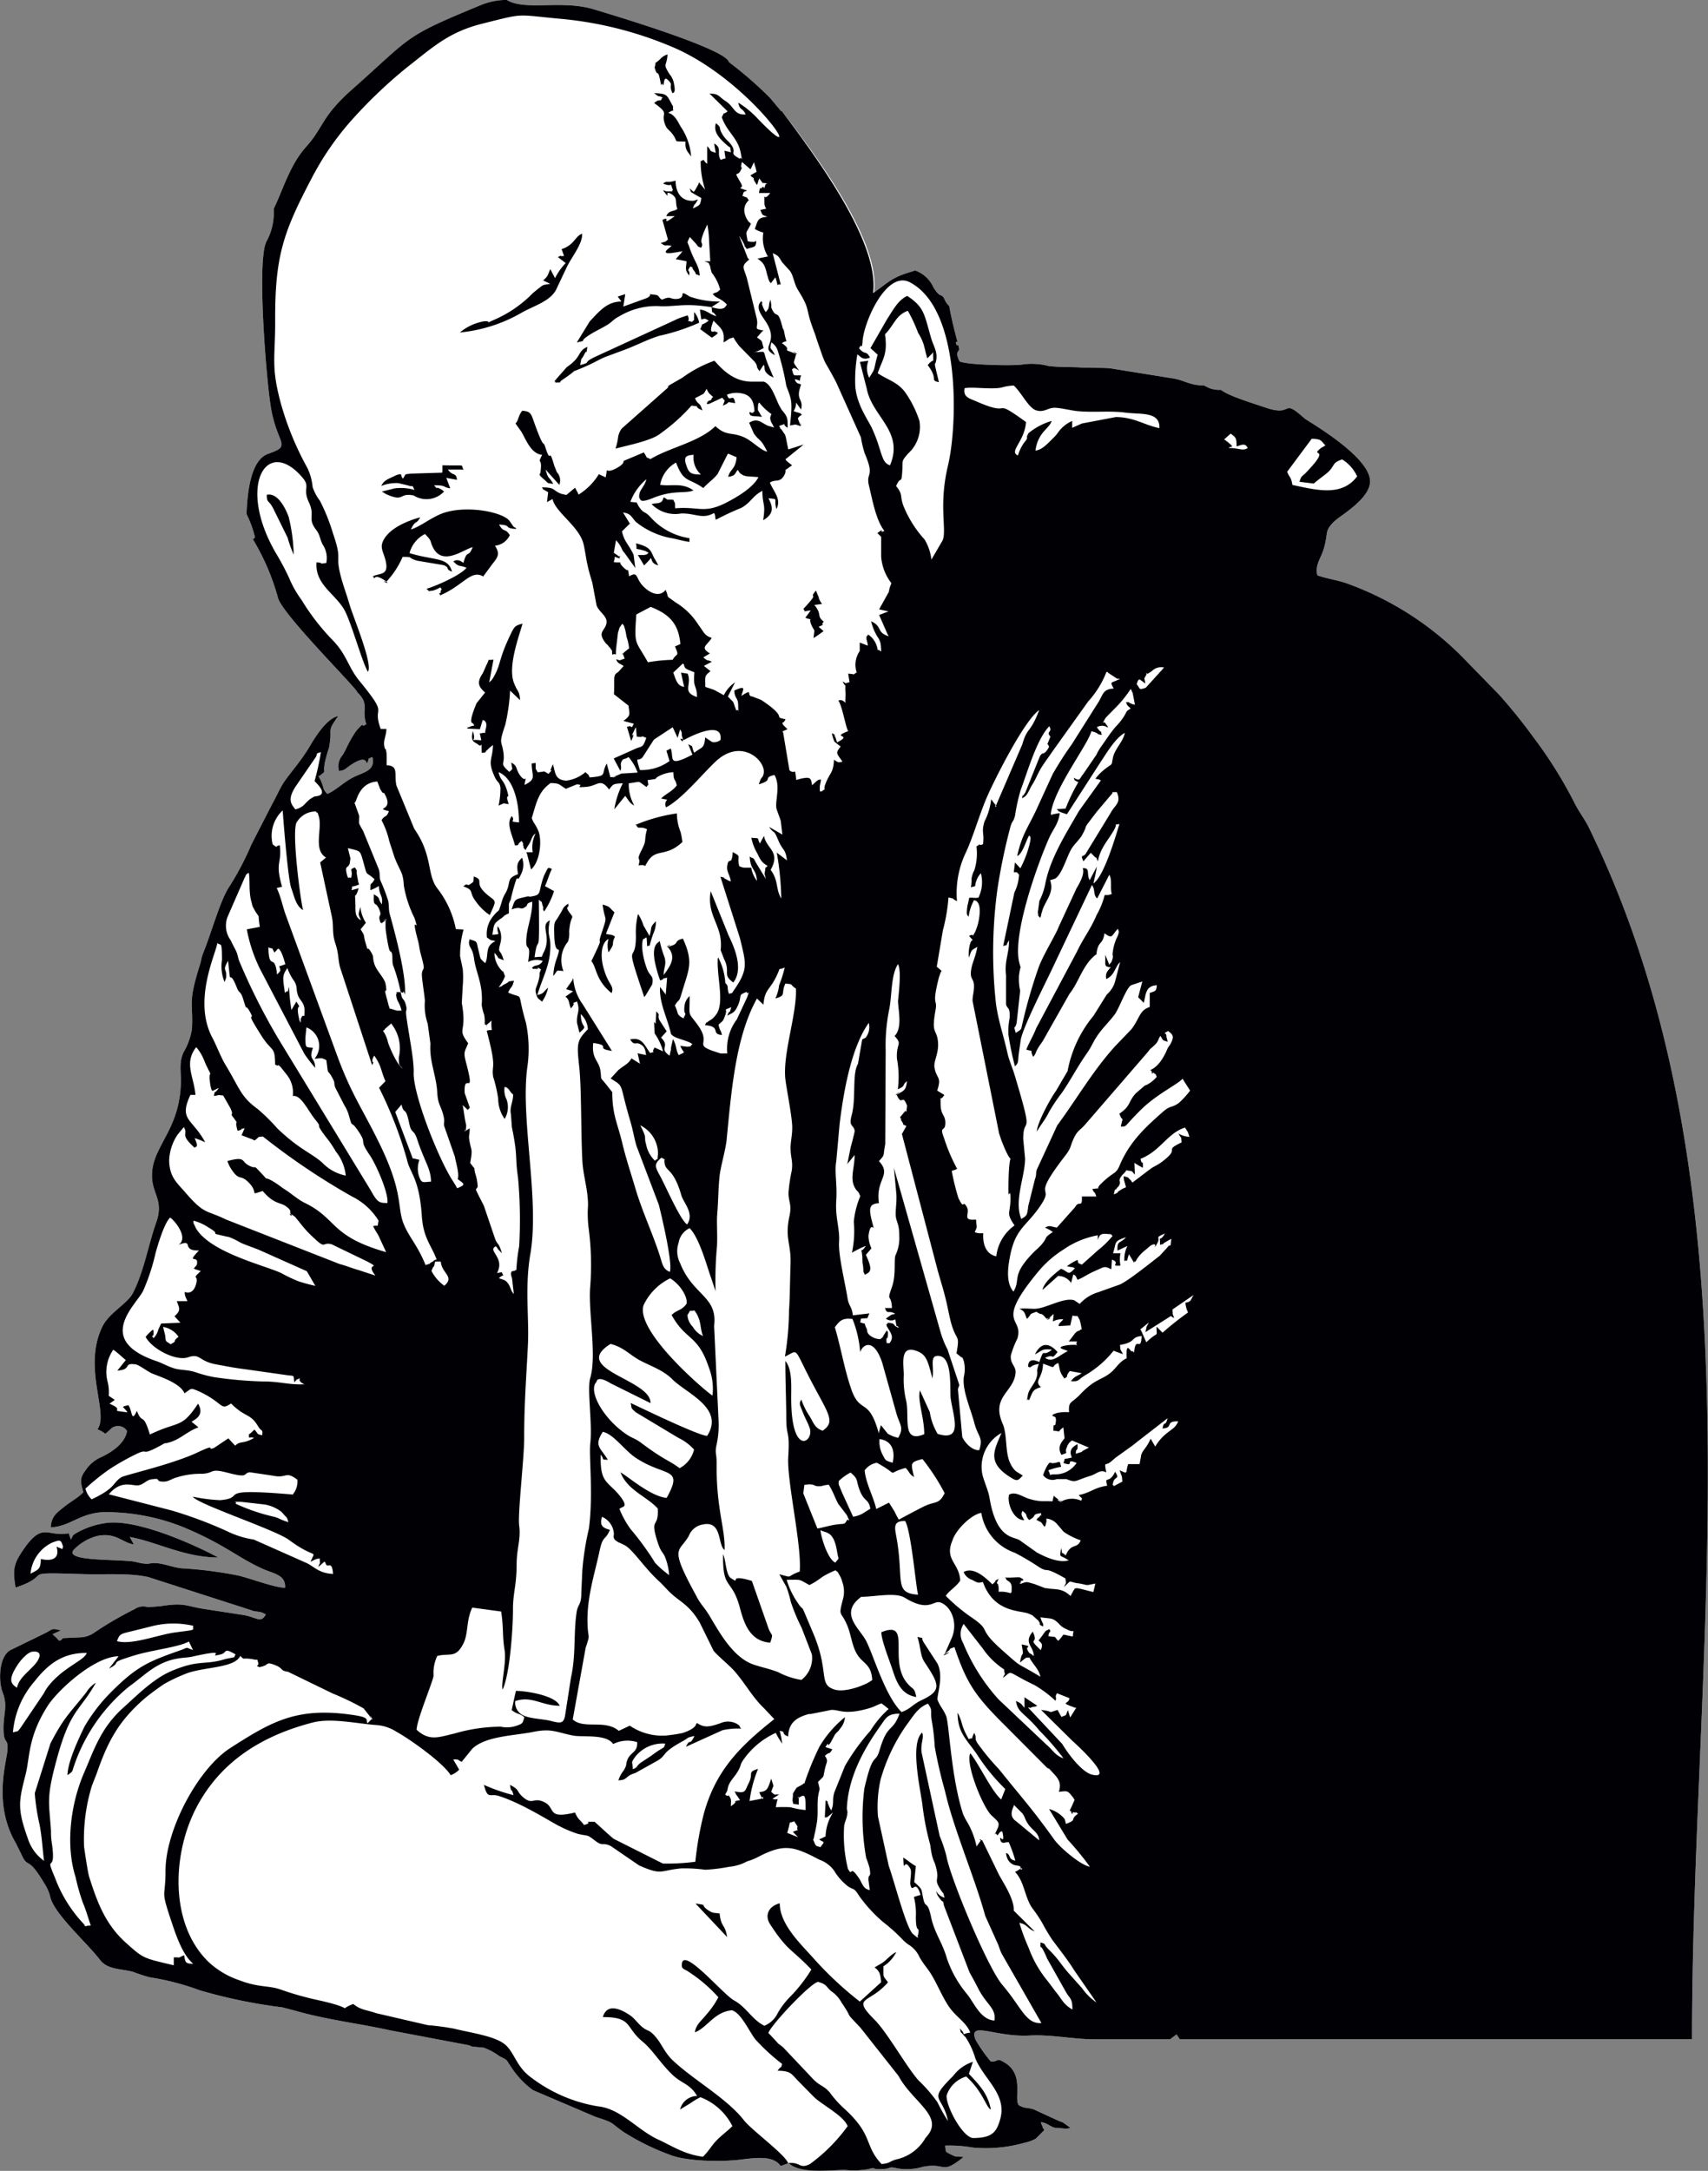
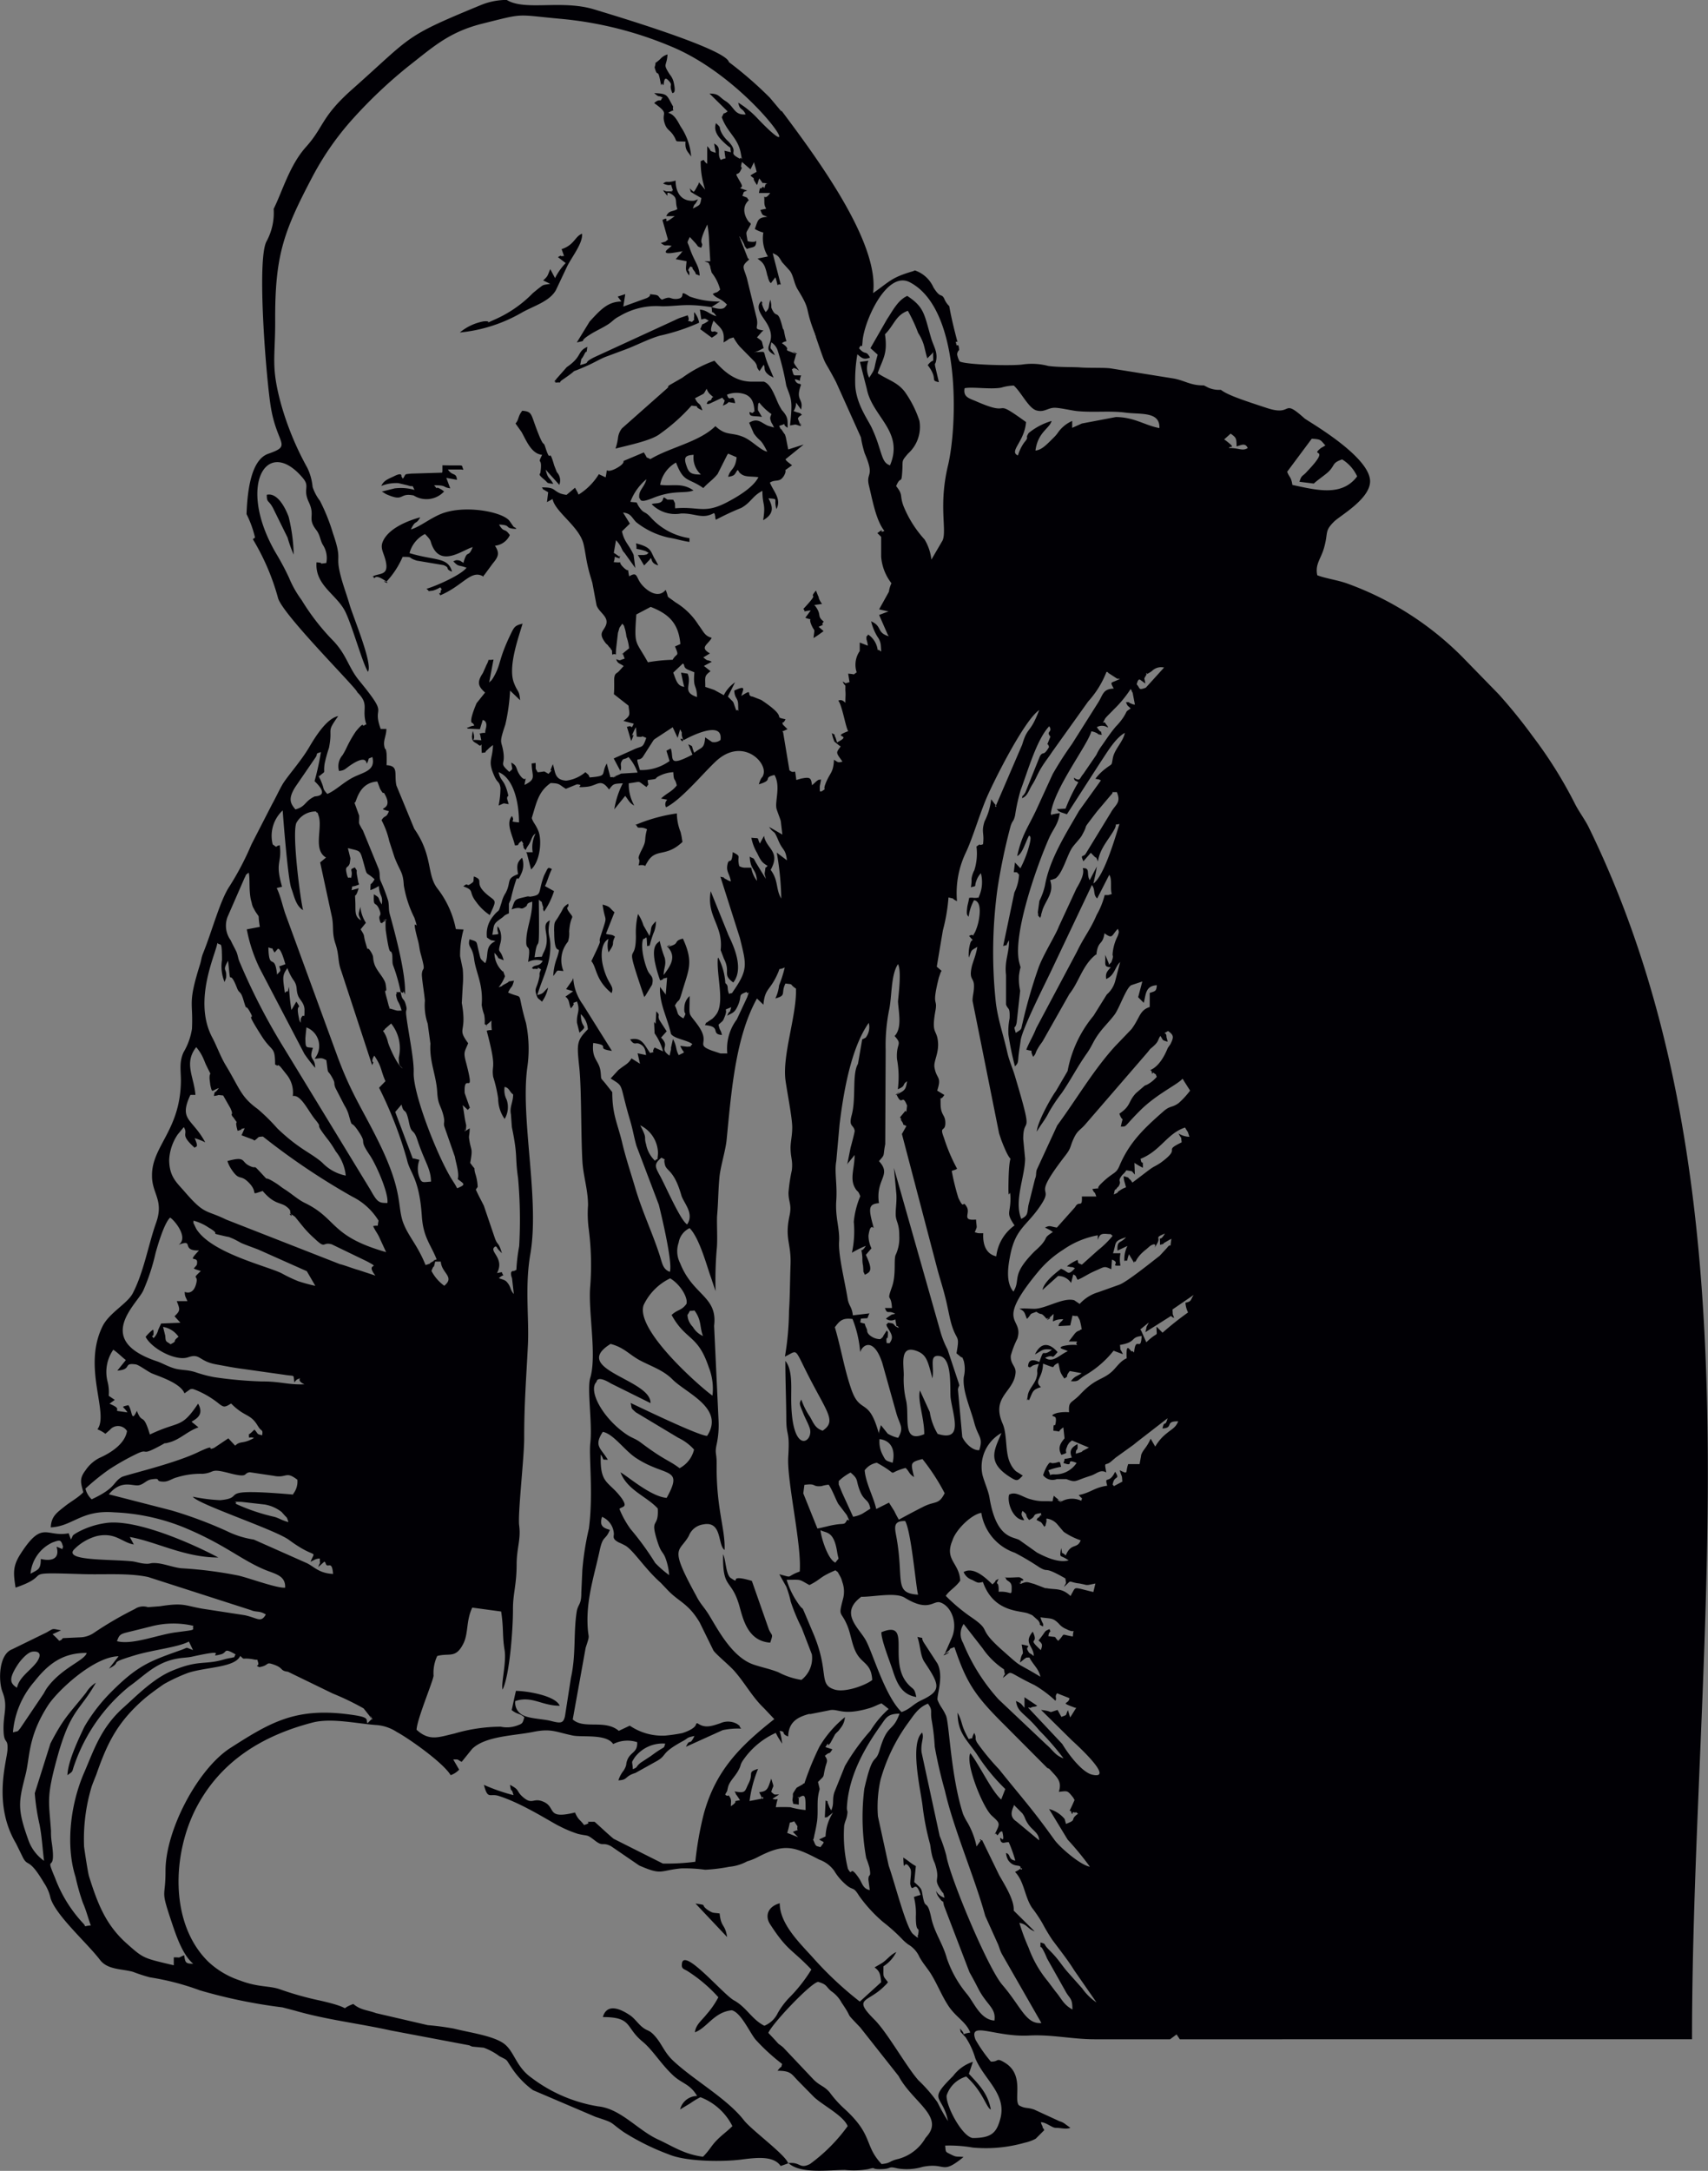
<svg xmlns="http://www.w3.org/2000/svg" id="Слой_1" data-name="Слой 1" viewBox="0 0 200.91 255.22">
  <rect x="0" y="0" width="200.91" height="255.22" fill="#808080" stroke="none" />
  <defs>
    <style>.cls-1{fill:#fff;}.cls-1,.cls-2{fill-rule:evenodd;}.cls-2{fill:#010005;}</style>
  </defs>
  <title>Z jgznm</title>
-   <path class="cls-1" d="M102.7,34.46c2-1.4,2.13-1.82,4.65-2.56a1.3,1.3,0,0,0,.26-.11,3.68,3.68,0,0,1,2.19,2c.86,1.37.91.63,1.27,1.32a2.46,2.46,0,0,0,.59.88c.27,1.57.72,3.26.87,3.85l.1.35h-.21c.21.79,0,.21.33.45a2.47,2.47,0,0,1,.07.51.75.75,0,0,0-.23.51h0a2.4,2.4,0,0,0,.3.84c.87.4,6.22.53,7.4.35a7.57,7.57,0,0,1,3,.17c1.28.18,3,.11,3.79.18,1.07.08,2.89,0,3.62.12l7.41,1.19c1.32.26,1.95.82,3.5.8l.53.27a3.19,3.19,0,0,0,1.47.25c.75.58,2.32,1.13,5.45,2.15s1.63-1.27,4.39,1.21c.35.31,8.07,4.65,7.7,7.61-.24,2-3.49,3.81-4.21,4.51-1.19,1.17-.66,1.26-1.21,3.15-.36,1.25-1.06,1.89-.78,3.17.92.37,2.45.57,3.6,1A36.68,36.68,0,0,1,172,77.22l4.29,4.4a61.43,61.43,0,0,1,4,4.94,51.57,51.57,0,0,1,5,8c.48.93,1.18,1.85,1.61,2.74,21,43,12.13,95.49,12.13,142.45H138.78l-.38-.57-.77.57h-8.92c-2.54,0-5-.58-7.66-.44-4,.21-7.17-1.77-6.3.49a17.38,17.38,0,0,0,1.8,2.57c1,.05.55-.54,1.66.14,2.33,1.43,1,4.25,1.64,5,.76.43.94.21,1.79.5l3,1.38a1.84,1.84,0,0,1,.7.36l.57.41c-.56.21-1.07,0-1.75,0-.41,0-1.09-.65-1.72-.66a1.32,1.32,0,0,0,.17.44s.11.45.14.33.05.11.08.17l-1,1a4.82,4.82,0,0,1-1.29.47,16.66,16.66,0,0,1-6.12.57,16.13,16.13,0,0,0-3.24-.23c.08.83,0,.7.69,1.05s.61.2,1.47.29c-2.67,2.18-2,.6-4.82,1.16a6.53,6.53,0,0,1-2.95.18c-1.26-.31-.53.09-2.11.09-1.08,0-.29-.28-1.35,0a9.8,9.8,0,0,1-2.73.09c-1.81,0-5.17.51-6.62-.79l-.93.33c-.81-1.19-2.69-1-4.41-.79-2.27.33-6.73.29-8.76-.58a28.12,28.12,0,0,1-5.31-2.63c-1.8-1.27-.94-1-3.3-1.78l-7.36-3.14a10.23,10.23,0,0,1-2.6-2.77c-.62-.91-.29-.68-1.34-1.22a7.2,7.2,0,0,0-1.85-1l-1.36-.13-.17-.07-.17-.08-9.26-1.75c-3.69-.82-7.57-1.26-11.22-2.32L33.23,236a61.45,61.45,0,0,1-9.71-2,30.23,30.23,0,0,0-5.88-1.53,18.77,18.77,0,0,1-2-.65c-1.37-.37-3-.23-3.89-1.42-1.53-2-5.21-5.23-5.81-7.27a5.19,5.19,0,0,0-.76-1.76c-1.78-3-1.86-1.86-2.45-2.92l-.85-1.73c-2.75-4.63-1.08-9.62-1-11s-.36-.67-.45-2c-.13-2.2.57-3-.14-4.81-.5-1.31-.44-4.4,1.12-5l4.09-2c.87-.51.61-.43,1.68-.24l-1,.46a8.77,8.77,0,0,1,.79.78c.53-.25.09,0,.43-.32l2.14-.1A3,3,0,0,0,11,192a42.05,42.05,0,0,1,4.85-2.83,1.78,1.78,0,0,1,1.55-.22l1.42-.11c2.81-.44,2.87-.08,5,.29l4.94.76c1.54.32,1.92.95,2.51-.08-.77-.48-1.1-.23-1.74-.51l-12.12-3.9c-2.4-.5-5.08-.25-7.79-.34-7.76-.25-3.1,0-7.79,1.59-.25-1.66-.37-2.5.61-4,2.58-4,3-1.88,5.64-2.39l.26.74c.32-.57.09-.42.64-.77a9.81,9.81,0,0,1,3.45-1.17c3.63-.55,10.51,2.58,13.25,4.05-4,0-7.34-1.88-10.41-2.41l.47.88c-1.41-.24-2.12-1.45-4.31-1a5.91,5.91,0,0,0-2.77,1.64c-1,1.28,4.08,1.08,6.79,1.33.55.05,1,.25,1.67.29s.48-.14,1.37-.06,2,.53,2.91.6a48.27,48.27,0,0,1,6.63.85c1.34.31,4.47,1.49,5.51,1.43.07-1.48-1.23-1.61-2.53-2.17-2.84-1.23-4.69-3-9.58-5a24.51,24.51,0,0,0-8-1.69c-3.89-.31-4.82,1.63-7.46,1.77.06-1.31.72-1.73,1.67-2.49.72-.57,1.55-1,2.16-1.64-.29-1.09-.5-1.59.26-2.58a4.35,4.35,0,0,1,1.64-1.46c1.28-.56,3-1.63,3.24-3.16a1.24,1.24,0,0,0-2-.15l-.41.36s-.09.08-.14.11a3.89,3.89,0,0,0-.93-.52c1.41-1.87-1.8-7.24.6-12.11.78-1.58,2.92-2.67,3.55-3.87,1.3-2.49,1.83-5.68,2.73-8.24,1-2.74-.49-3.45-.46-5.65,0-3.44,3.32-5.28,3.4-11.05,0-1.31-.22-2.2.3-3.39a7.72,7.72,0,0,0,1-2.77c.16-3.27-.53-2.87.94-7.55.17-.53.16-.84.39-1.39,1.06-2.63,2-6.24,3.12-7.87a33.86,33.86,0,0,0,2.55-4.88l2.42-4.71c.45-.81.81-1.61,1.24-2.36.61-1,2.14-2.68,3.11-4.32.7-1.19,2.06-3.42,3.43-3.69-1.47,2.08-.59,1.19-1.08,3.72a17.57,17.57,0,0,0-.51,1.85c-.21,1.4.28.7-.68,1.53.43,1.22-.51-1.24.24.51l.14.35c.24.63.05.57.61,1.19,1-.41,1.93-1.41,3.15-2s2.54-.77,2.15-2.34c-.73.32-.23,0-.65.78-.08-.06,0-1.1-1.89.16-.69.46-.68.63-1.38.7a2,2,0,0,1,.33-1.76l.11-.14.19-.33.09-.17.09-.17A14.1,14.1,0,0,1,41.85,86c1-1.22.8-.64.87-.68s.16,0,.18-.08.13,0,.19-.08c-.6-1.84.44-2.31-1.07-3.78.14-.27-8.93-9.25-9.33-11.13a27.28,27.28,0,0,0-2.95-6.86L30,63.2a12.58,12.58,0,0,0-1-2.76c.1-2.81.55-6.39,2.55-7.09,2.87-1,1.07-1,.32-5.41-.53-3.09-1.71-17.45-.51-19.58a7,7,0,0,0,.83-3.8c1.06-2.14,1.87-5.12,3.8-7.28,2.13-2.37,1.76-3.52,5.43-6.77,7.22-6.4,5.94-6.12,15.18-9.93a8.08,8.08,0,0,1,3-.59c2.17,1.33,6.44-.05,10.27,1.11,2,.61,15.54,4.63,15.87,6.2a45.37,45.37,0,0,1,4.82,4.19l1.36,1.62V13c4,5.18,11.71,15.41,10.9,21.43" />
  <path class="cls-2" d="M102.39,40.93l.85.77c-.57,2-.15,1.4-1,2.71a2.51,2.51,0,0,1-.09-2l-1,.14.81,3.16c.63,3.29,4.42,5,2.73,9-.8-.28-.86-.91-1.43-2.62-.19-.58-.46-1.24-.66-1.67-.43-1-1.89-2.86-2-5.15a18,18,0,0,1,.25-3.62c.53.46.76.68,1.49.39-.51-.94-.5-.19-1.29-1.09.36-.77.31.34.41-.77.1-2.2,2.78-8.42,5.55-7,6.06,3.13,5.63,16.82,4.5,21.55s-.11,7.57-.63,8.8l-1.32,2.26a5.86,5.86,0,0,0-.8-2.36,13.22,13.22,0,0,1-2.48-3.93c-.49-1.31,0-1.27-.87-2.35.57-1.37.62,0,.73-1.88.07-1.21-.13-1,.67-1.94a4.21,4.21,0,0,0,1.34-3.86,12.7,12.7,0,0,0-1.72-3.41c-.88-1.14-1.93-1.36-3.19-2.18.59-1.69,1.2-2.24.86-4.58,1.07-1.05,1.24-2.24,2.69-2.76a18.4,18.4,0,0,1,1.21,2.6,5.84,5.84,0,0,1,.65,1.36c.17.59.28,1.21.43,1.63l.57-.57.11-.17c0,1.69.16.52-.63,1.54,1.31,1.71.19,1.77,1.31,2L110,43.06c-.07-.46,0-.16.09-.54.27-1.12-.28-1.77-.58-2.83-.8-2.74-.77-3.57-2.79-4.9-1.12.5-1.75,1.81-2.38,2.74Zm11.08,4.71c.91-.19,3.06.17,4.32-.07a5.47,5.47,0,0,1,1.46-.24c.88.78,1.73,2.65,2.66,2.92s1.33-.32,2.17-.31c.59,0,2,.33,2.61.39,1.88.19,3.9-.06,5.69.18s4.08-.17,4,1.82c-1.75-.33-2.92-1.28-5.12-1.3l-4,.76-1.14.51v-.81a4,4,0,0,0-1.64,1.32,3.58,3.58,0,0,1-.45.55c-.94.94-1.48,1.53-2.23,1.61.29-2.19,1.65-2.57,1.9-3.48A7.69,7.69,0,0,0,121,50.91c-.34.55-.13.45-.2.64s-.14.24-.37.54a5.1,5.1,0,0,0-.69,1.46c-1.11-.48.78-1.61.95-3.93-4.3-3.11-1.27-.41-5.91-2.46C114,46.83,113.26,46.67,113.47,45.63Zm30.55,6,.74-.66c.68.49.68.55.7,1.5.55-.14,1-.46,1.31.19-.6.4-1,0-2.2,0,0-.31,1,.19-.37-.87C144.17,51.77,144.08,51.72,144,51.67Zm8.82,5,1.7.21c.5-.46,1.32-1,1.75-1.41.79-.8.37-1,1.58-1.43a4.55,4.55,0,0,1,1.77,2c-1.79,2.37-4.67,1.64-7.62,1-.15-1-.36-.85-.61-1.55l2.89-3.88c1.13.07,1,.13,1.62.81,0,0-.13,0-.14.06l-.38.21c-1.46,1.18,1.31-.33-1.65,2.77C153.18,56.08,153.11,55.79,152.85,56.66ZM81.59,53.47a2.7,2.7,0,0,0,.86,2.32c-1.1,0-1.41-.15-1.69-1C80.36,53.69,80.68,53.54,81.59,53.47ZM74.85,72.24l1.69-.89c2.12.83,3.28,1.91,3.49,4.37L79.4,76c.53,1.27.22.7-.28,1.57a19.75,19.75,0,0,0-2.91.29C74.75,75.21,74.58,76,74.85,72.24Zm5.65,8.51c-.88-.08-1-.92-1.31-1.67L80.33,78c.09.1.13.13.14.21.09.45.31.46,1.21.83-.18,2,.28,1.36.31,2.91-1.84-.62-.56-1.41-1.1-2.75l-.78-.12C80.18,79.37,80.4,80.51,80.49,80.74Zm53.21-.29c.22-.92.44-.47.65-.37l.36.27c-.09-.73-.21-.45.05-.9.52-.86-.6.34.72-.56a1.53,1.53,0,0,1,1.44-.42l-2.15,2.37C133.86,81.19,134.15,80.92,133.71,80.46Zm-2.68.49c-1.37.06-1.24.73-1.94,1.78l-3,4.75A41.41,41.41,0,0,0,123.83,91l-1.93,4.21c-1,2.13-1.69,2.9-2.25,5.43.62-.24,1-1.71,1.4-2.41.07.13.43-.08-.18,1.85a13,13,0,0,1-.84,2l-.64-.68-.14,1.15c.58,0,.29,0,.62.26a5.29,5.29,0,0,1-.55,2.12L118,111.23c.72-.29.12.25.68-.68.06,1.44-.55,2.41-.34,4.09v3.46c.23.66.47.22.42,1.62a7.49,7.49,0,0,0-.14,1.91,33.3,33.3,0,0,0,.77,3.74c.46-.47.32-.51.45-1.51.08-.63.13-.87.22-1.55.18-1.34,2.77-6.45,3.51-8l4.78-10.07a1.58,1.58,0,0,1,.09-.19c.44.58.11,1.12.62,1.58l1.42-2.78c.37.51.08,1.61.3,2.26l-.42.12-.14,0-.14,0-.14,0a9.13,9.13,0,0,1-.94,2.33c-.73,1.73-1.47,2.55-2.33,4.34l-4.79,9c-.39,1-.75,1.49-1.16,2.5,1.09.33.28-.25.81.85.38-.44.2-.36.5-.9s.42-.63.62-.94l3.14-5.55c1.12-1.4,1.52-3.3,3-4.54.42-.35.09.28.23-.48.24-1.26.69-.75.9-2.12,1,.74.82.24,1.57-.52.19.4.1.46,0,.81a5.58,5.58,0,0,0-.62,2.19c0,.24.09.1,0,.51-.19.61-.15.39-.45.72,0-.06,0-.21,0-.18l-.42-1c.08,1.14-.23,1.42.66,1.46-.45.53-.64.7-.54,1.39,1-.43,1-1.37,1.64-2l-.57,2.2a3.18,3.18,0,0,1-1,1.62l-1.56,2.5a14.19,14.19,0,0,0-3.05,6.5l-1.38,2.36-.11.15c-.63.93-2.1,3.61-2.13,4.61.47-.83,1-1.41,1.41-2.26a19.41,19.41,0,0,1,1.53-2.29c1.08-1.57,1.78-3,3-4.73.62-.9.68-1.36,1.46-2.39.59-.77,1.18-1.33,1.75-2.09s1.41-3.29,2-3.47l1.26-.42-.49,1.85.66.66c.26-1,.19-2,1.54-2.07-.07.7-.15.69-.84.9v1.66c-1.22.39-1.14,1.27-2.15,2.61l-1.92,2c-2.57,2.82-4.53,6.22-6.81,9.31l-2.42,5.24c-.12.51,0,.57-.2,1.08l-.78,3.12c-.14,1-.08,1.16-.83,1.55-.88-2.14.45-5,.45-7.1l-.22-2.3c0-3,1.37.43-1-7.48-.29-.95-.65-1.72-.86-2.64-.47-2.11-1.07-3.73-1.35-5.82a55.19,55.19,0,0,1,.18-13.45,68.62,68.62,0,0,1,1.55-7.4c.25-.75.31-.41.52-1.23a22.12,22.12,0,0,1,.66-3c.84-2.22,1.88-5.94,3.36-7.5.47.74-.45.56.14,1.22l-.36.89c.18.18,0-.19.2.33-.7,1.2-.66.41-1.08,1.09l-1.71,4.26c-.5.79-.22,0-.4.67.67-.23.79-.93,1.22-1.6s.6-1.24,1.07-2,.87-1.24,1.26-1.84L128,82.47A11.18,11.18,0,0,0,130.15,79c.08,0,.18,0,.21.11l1.05.68.12,0,.22,0C130.7,80.4,130.5,80,131,80.94ZM133,83.29c-.68.48-.3.14-.83,1a7.3,7.3,0,0,1-.92,1.13c-.64.76-1.06,1.41-1.62,2.21a6.31,6.31,0,0,0-.67,1.12L127.42,91c-.46.51-.31.93-1.11.43.1.43.16.3.53.54a20.55,20.55,0,0,0-1.5,3.1l-1.06.06c.63.46-.46-.09.53.37l.69.23,4-6.2c.68-1,1.7-2.78,2.82-3.37-.22,1.06-1.21,1.91-1.41,2.93s0,.6-.85,1.26a6.28,6.28,0,0,0-1.21,1.2c.41.23-.24-.13.26.07l.12,0,.13.06.14.07-2.58,3.59c-1.55,2.7-3.45,5.65-4,8.75a7.77,7.77,0,0,1-.66,1.83l-.18,1.33c.12.73-.1.17.27.67.25-.59,0,0,.18-.61l.12-.4c.44-1.19,1.36-2,.88-3.41,0,0,.14-.11.16-.06l.43-.15.11-.07c.81-.69,1.3-2.69,1.89-3.56.24-.36,1-1.15,1.14-1.44,1-1.81-.31-.09,1.77-2.81l1.65-1.95c.51-.49-.3-.29.69-.34.54,1.28-.16,1.44-.69,2.39l-3,4.91c-.34.38-.61,0-.24.84l.87-1,.43.44c.3.3.07-.19.41.58.22-1.46,1.13-2.42,1.8-3.54s-.11-.67.73-.87c-.47,1.51-1.79,6.1-3.06,7,.16-.8.25-1,.4-2l-.84,1.61c-.42-.77.12-1.46-.82-1.41.24.64-.27,1.6-.73,2.37l-2.1,4.53c-.28.82-1.83,3.3-2.37,4.8a60.42,60.42,0,0,0-1.88,6.51c-.21.78,0,.66-.8,1.15-.32-1.1-.08-.26.11-1.21l.41-3.74a6.46,6.46,0,0,1-.14-1.77c.2-1.57.29-.45,0-1.69-.69-3.32,2.07-11.13,3.51-14.42.52-1.19,1.1-1.64,1.29-3-.16,0-.71.12-.71.12-.79.08.26.19-.35,0,.3-2.93,4.39-8.18,4.77-9.74a1.78,1.78,0,0,1,.62.2c.31.11-.11.12.61.22-.21-.83.1.09-.58-.91a1.23,1.23,0,0,1,1.31.06c0-.08-.08-.28-.1-.23L130,85c-.11-.31-.51.42,0-.52.1-.18.77-.8,1-1.06a13.68,13.68,0,0,0,2-2.42c0,.07.1.09.12.22s.09.16.11.22l.27,1.4a1.18,1.18,0,0,1-.48-.14c-.52-.16.22-.15-.58-.14C132.68,83.06,132.53,82.84,133,83.29ZM117.18,94.65c-.39.1.33.47-.16-.12l-.12-.15-.31-.42a7.5,7.5,0,0,1-.78,2.61c-.41,1.31,0,1.34-.18,2.69-.79.27.05-.3-.77.26a6.51,6.51,0,0,1-.25,2.79,3.05,3.05,0,0,0-.33,1,4.15,4.15,0,0,1-.08,1c.77-.2.37,0,.63-.7a2.5,2.5,0,0,1,.55-.95,4.15,4.15,0,0,1-.3,2.9c-.06,0-.15-.06-.18,0l-.35,0a1.78,1.78,0,0,0-.55,0c-.06.4-.17.77-.21,1-.15,1.08,0,1,.15,1.22a5.42,5.42,0,0,1,.63-1.94s1.08-.06.51,2.6a6.51,6.51,0,0,1-.38,1.13c-.54.93.08.05-.71.46.74.88.33.14.12.94a4.64,4.64,0,0,0-.15,1.61c.39-.92.13-.75,1-1.26-.16,1-.53,1.77-.66,2.36-.34,1.56.27,1.22.27,2.24,0,.79-.18,1.13-.17,1.75l3.12,15.57.25.76c1.73,4.53.88-.48.85,5.74,0,1.66.22-.45.24,1.17,0,1.84-.58,1.6.48,3.16a5.18,5.18,0,0,0-2.15,3.63c-1.29-.28-1.6-1.53-1.53-2.71-.76,0-.55,0-1-.12.32-.78.23-.36.15-1.49-1.75.16-.64-.69-1.08-1.47-.58-1-.23.53-1-1.08a28,28,0,0,1-.78-3.17l.49-.17.14-.09a20.52,20.52,0,0,1-1.54-3.62c-.58-1.49.14-.65.16-1.71s-.56-.88-.56-2.34c0-1.18-.11-.12.44-1l-.84-.51c.57-1.71-.09-1.32-.32-2.74-.12-.7.51-1.61.42-2.91-.12-1.65-.83-.88-.3-3.78.27-1.5-.49-.32.4-3.87l.21-.6a1.07,1.07,0,0,1,.11-.18l-.57-.49.72-4.27a21.25,21.25,0,0,0,.66-3.87c1,.24.14,0,1,.44a11,11,0,0,1,1.08-5.8c.82-1.8,1.47-4.09,2.31-6.13.73-1.78,4.46-9.3,6.28-10.54-1.1,2.88-1.35,1.85-2,4.06ZM80.45,87c.46-.27,4.66-2.49,4.3,0a1.2,1.2,0,0,1-1,.23l-.8-.54c-.12,1.4-.4,1.09-1.29,1.81-.42-.94,0-.66-.7-1l.49,1.22c-3,1.56-2.14.4-2.55-.72l-.34.17-.17.09.37,1.21a5.6,5.6,0,0,1-3.49,1.06c-.58-1.91-.25-.85.33-1.52l1.28-2,.13-.12,2.12-1.39.58,1.25.29-1c.33.54.15.42.19.56s0,.12,0,.15C80.76,88,79.45,86.36,80.45,87ZM37,91.84c1.89,1.8.16,1.75,0,1.8-1.21.59-1,1.18-2.25,1.52-.6-.71-.89-1.25,0-2.66L37.15,89c.27-.43-.14-.35.6-.58A31.33,31.33,0,0,1,37,91.84Zm10.17,24.78c.5.36.12-.55.47.3.14-2.29-1.11-7-1.78-9.4-.17-.6-.07-.94-.19-1.59a20.18,20.18,0,0,0-.93-2.43c-.15-.57,0-.74-.2-1.35l-1.86-4.54-.11-.16c-.46-.86-.32-.45-.32-1.55l-.59-1.62c.27.61.23-2.24,2.72-2.4.08.19.3.81.34.88.57,1,.22-.06.66.85.86,1.78-1.4,1.28.37,1.76-.35.88-.46.38-.87,1.06a9.82,9.82,0,0,1,.91,2.46l.62,1.91c.68,1.74,1,1.68,1.09,3.3a13.33,13.33,0,0,0,1.24,3.79c.78,2.31-.56-1,.42,2.67.16.58.17,1,.3,1.48.7,2.52.24,1.44.16,2.5,0,.59.29,2.25.36,3.11a6.61,6.61,0,0,0,.33,2.7l.32,2.35c-.14,2.11.69,3.7.8,5.71.09,1.52.41,1.49.72,2.71.22.88,0,.79.1,1.27L53.51,136c.11.7.55,2,.33,2.62.79.6,1,.63-.06,1.08-.1-.16-.21-.39-.3-.52l-.41-.65c-1.74-2.89-4.5-10-4.41-12.45.06-1.54-.67-4.91-.88-6.76-.09-.78.19-.4-.06-1.25S47.32,117.76,47.13,116.62ZM35.65,107c-.31-1.18-1.31-8.86-.8-10.23a2.58,2.58,0,0,1,2.31-1.37c.36.52,0-.44.31.49.52,1.44-.7,4,.88,4.93l-.69.57L39,107.6c.31,1.3,0,2,.46,3.36s.24,2,.68,3.19l3.63,11.07c.38-.73-.16,0,.08-.79,0,0,.06-.13.08-.16a.71.71,0,0,1,.1-.16c.91,1.34.73,1.7,1.31,3l-.75.77a47.47,47.47,0,0,1,3.28,8.45c.34,1.61,1.45,2.13,1.75,6.65.17,2.53,1.06,3.33,1.74,5.08-.83.3,0,0-.47.26-.87.47.41,0-.83.41-1-2.46-2-3.31-2.64-5-.7-1.93,0-3.51-2.7-9.11-2-4.13-3.37-5.9-5.08-10.57l-6.09-16.65c-.4-1.21-.53-2-1-3l.63-.15c-.87-3,0-2.64-.27-4.88-.7.14-.13.38-.83-.09a4.08,4.08,0,0,1,1.17-4s.57,7.77,1,9.11C34.59,105.27,34.77,106.48,35.65,107Zm11.48,9.64c-.91,0-.26,0-.55.29.18,1.06.31.62.66,1.88-.45,0-.41.06-.84-.08-1.11-.35-.37,0-.66-.43l-.21-.81c-.56-2,.12-.09-.17-1.79-.12-.71-1.08-1.56-1.33-2.39s0-.71-.37-1.36c-.61-1-.25.31-.66-1.1-.31-1.06,0-.68-.58-1.59l.62-.77a4.18,4.18,0,0,1-.65-1.88c-.25,1-.29.8.08,1.58-.8-.4-.63-1.14-.67-2.07-.06-1.6-.09-.09.39-1.69l-.84.23c.22-.79-.26-.18.88-.67,0-.06-.06-.23-.07-.2l-.17-.92c-.12-.73.14-.29-.25-.89-.81.32-.14.2-.45,1.25-.26-.23-.33.36-.54-.66-.17-.82.19-.46.39-1.07l.08-.58s-.28-1.12-.3-1.21c1.49.38,1.41.19,1.81,1.6.54,1.91.16,1,1.33,2.06-.56,1-.43.06-.5,1.28a4,4,0,0,0,1-.49c.08,1.3.5,1,.35,2.17-.57-.9-.09-.67-.93-1.19-.08,1.68.18.71.62,1.75s-.27.45.17,1.6c.48.11,0,.1.28-.07,1.21-.76-.68.07.32-.27a8.82,8.82,0,0,0,0,1.18c.52,3.63.54,2,.75,2.84.07.27,0,1,.11,1.29A20.24,20.24,0,0,1,47.13,116.62Zm-16.57-7.67-1.53.29a18.06,18.06,0,0,0,1.52,4.59l5.26,10.06a18.11,18.11,0,0,0,1.26,1.63c0-1.31-.81-.81-.26-2.35-.83-.11-.86.1-.89-1.08,0-.11.11-1.24.13-1.32a2.33,2.33,0,0,1,1.09,3.49l-.13.2c.86-.09.81-.13,1.38.16.26,2,.05.88.71,2.09.39.71.1.51.35,1.16l1.06,2.06A4.4,4.4,0,0,1,41,131c.54,1.91.14.5,1.1,1.91,1.24,1.82-.06.76,1.41,2.92.73,1.08,2.22,4.44,2.06,5.6-1,0-1.17-.06-2-1.55L33.41,123.22a73.4,73.4,0,0,1-5.15-9.95c-.29-.63-.22-.77-.44-1.35-.09-.22-.52-1-.68-1.37a2.91,2.91,0,0,1-.38-2.74l2-4.58c.33-.62,0-.22.49-.64.18.6,0,2.07.27,3.23l.11.41c0,.08.09.32.12.4l.26.48C30.67,108.16,30.27,107.17,30.56,108.95Zm-4.15,6.5.19-.52c.11-1.23-.51-.67.23-2,.38,3.65,0,.5,1.05,3.21.26.69.41.26.74,1.35.5,1.68.14.27.82,1.52s-.87-.69,1.34,2.78c1.24,1.94,1.57,1.13,1.58,3.34.59.36.1-.21.65.29l.79,1a3.36,3.36,0,0,1,.64,2.42c.95-.21,1.8,1.74,2.63,2.75,1.11,1.36-.41-.07,1.6,2.49a12.58,12.58,0,0,1,.82,1.26,5.37,5.37,0,0,1,1.18,2.85,5.22,5.22,0,0,1-2.78-1.54c-1.38-1.19-2.66-1.52-5.26-4a22.47,22.47,0,0,0-2.32-2.29c-2-1.44-2.09-2.39-3.77-5.16-.55-.91-1-2.12-1.5-3.11-2.43-4.37.34-9.93.53-11.25.4.44.53-.45.54,2A4.86,4.86,0,0,0,26.41,115.44Zm5.16-4.09c.84.32.21-.17.73.61l.38-.44c.37-.09.76,1.4.89,1.81l-.62.22-.11,0c.2.63.22.46-.25,1C32.32,111.89,31.63,114.29,31.57,111.35Zm59.65,6c1.34-.36.6-.6,1.17-1.75,1.09.13.35,0,1.24.6.1,3.16-1.66,7.88-1.22,10.87.21,1.46.78,4.35.78,5.44,0,.93-.17,1.54-.2,2.33,0,1.28.29,1.53.15,2.72a19.23,19.23,0,0,0-.39,2.62c0,1.17.41,1.36.12,2.72-.59,2.74.21,3.19.12,5.74-.06,1.55-.08,4.25-.18,5.4a33.52,33.52,0,0,1-.48,5.42c1.73-.81.9-1.23,3.33,3.34,1.85,3.48,2.6,4.35,1.11,5.37-.93-.29-1.11-1-1.51-1.66a8.27,8.27,0,0,1-1-2c-.29.49-.21.54.2,1.56.29.73.55,1.13.78,1.78.57,1.63-2.25,3.6-2.17-3.8,0-1.16.12-3.13-.69-4.08,0,2.37.1,4.54.11,6.79s.43,1.27.23,4.48c-.18,2.83,1.61,10.39,1.35,13.49-1.74.63-.65.78-2.4.32l.82,1.46a11.54,11.54,0,0,1,.52,1.75,22,22,0,0,0,1.28,3.07l1.21,3.14a3.24,3.24,0,0,1-1.23,3,8.67,8.67,0,0,1-2.73-.91c-1.13-.43-1.85-.54-2.89-.89-2.51-.85-4.17-4.06-5.23-5.8-.68-1.1-1-1.25-1.54-2.32-3.23-5.89-2-5-.86-7a2.13,2.13,0,0,1,1.7-1.36c2.26-.45,1.68,2.45,2.51,3,.11-2.45-1-4.85-.93-10.14,0-1.35-.24-1.16,0-2.28a10.68,10.68,0,0,0,.22-2.85L84,155.87c.43-3.5-2.49-3.53-4-7.37a3.07,3.07,0,0,1-.17-2.41,2.29,2.29,0,0,1,1.29-1.7c1,1,1.8,3.64,2.31,5.22.11.35.22.61.34,1l.4,1.18a44.55,44.55,0,0,1,.13-4.85c.13-1.07,0-3,.05-4,.14-1.52.13-3,.28-4.56.12-1.23.72-3.14.84-4.36.57-5.85,1.06-12.11,3.57-16.63l.76.73c.16-1.84.71-1.66,1.51-3.3.68-1.4,0-.61,1-1.08a15.06,15.06,0,0,1-.67,2.11A4.64,4.64,0,0,1,91.21,117.37Zm14,4.41c1,1.1.17.75.29,2.71a11.43,11.43,0,0,1,.1,3.56c1-.41.45-.52,1.09-.94-.12.7-.16,1-.75,1.31-1.58.93.63-.66-.49.25.7,1.55.62-.26,1.24,1.3-.17,1.43,0,.31-.31.75l-.52.63c.44.63-.19-.12.21.47s-.15.22.54.55l-.53.94,4.2,16c.35,1.27.6,2,.91,3.23s.49,2.42.78,3.33c.59,1.84.93,1,.53,3.23l.47.38c.26.25.13-.18.39.53a3.91,3.91,0,0,1,0,1.87c-.18,1.62.77,3.63,1.23,5.37s1.08,1.68.59,3.23c-.78.07-1.66-.81-2-1.55l-.51-5.6c.17-.69.21-.22.11-.68l-1.33-4a10.81,10.81,0,0,1-.81-2l-5.5-19.35.29,3.1c.05.93-.09,1.64-.08,2.34,0,.89.43,1,.42,2.55a4.66,4.66,0,0,1-.45,2.29c-.2.67.09,2.3-.41,3.71-.68,1.92-.09.64,0,2.48h-.83c.33.84.33.19,1.21.67-.33.13-.25,0-.53.18l-.37.25-.19.15a1,1,0,0,0,1.1.08c.28,1.5,0,.35.43,1-.7-.22-.42-.48-.91-.55-.66-.09-.18-.07-.57.14l.06.23c.47.82.9,1.24.3,2-.37-.12-.27.18-.35-.23l0-.24c.1-.59.11.38.17-.49,0-.65.07-.15-.12-.57l-.34.53c-.18.26,0,.18-.43.51a1.94,1.94,0,0,1-1.37-.58c-.29-.39-.08-.33-.27-.72-.36-.73.1-.4-.72-.67l.08-.44c1.07-.13.61.16,1-.62l-1.95.23c-.12-1.07-.47-1.05-.62-2-.34-2.07-1.1-5.08-1-6.65s-.47-2.81-.33-4.85c.13-1.86-.23-3.39,0-4.63l.39-4.34c.45-3.69,1.33-8.95,3.43-11.91a2,2,0,0,1-.36,1.73l-.26.14a1.36,1.36,0,0,0-.15.07l-.5,2.88c-.71,1.19-.2,4-.73,6-.4,1.45.22,1.09.35,1.88-.08.48-.47,1.92-.48,1.93l-.4,2c.06-.06.12-.24.14-.2l.73-.9c0,1.48-.57,2.72,0,3.79.36.68.37.26.66,1.06a10.27,10.27,0,0,0-.76,3,11.94,11.94,0,0,1-.22,3.64,11.43,11.43,0,0,1,1.64-.81c-.72,1.15-.55-.27-.41,1.34,0,.33,0,.65.08,1,.09,1-.05.45.21,1.06.63-.33,1-.46.12-2.34l.66-.77a3.42,3.42,0,0,1-.35-1.5c.28-2,.81-.15.49-1.36-.51-1.9-.43-2.35.74-2.45-.43-2.86,1.56-3.27,0-4.94.77-.87.44-.47.74-2l.05-11a21.49,21.49,0,0,1,.38-4.66c.38-1.64.2-4.2,1.07-5.5.43.76.07,3.54,0,4.39C105.7,119,106.13,120.82,105.26,121.77Zm-71.42-8a5.8,5.8,0,0,0,.81,1.56c.43.71.17,1,.47,1.75.16.42.75.87.74,1.63,0,1.45-.06.11-.44,1.06l0,.13s0,.1,0,.12v.2a1.12,1.12,0,0,1-.21-.54c-.47-2.09.47-.74-.31-1.95l-.47.81s-.07.12-.11.18A21.72,21.72,0,0,1,34,116c-.35,1.31.1.12-.49.73C33.28,115,33.14,114.7,33.84,113.78Zm11.26,7.48c0-.05.1-.2.11-.15s.09-.12.11-.15l.73-.64a4.66,4.66,0,0,1,.9,4c0,1.09.11.86.45,1.28-.61-.34-1.54-2.46-1.72-3.06A3.73,3.73,0,0,0,45.1,121.26Zm92.32-.07c.7.49.72.72.29,1.57l-.3.43c-.07.12-.77,2.12-2.11,2.62.06,0,.17,0,.19.12.21.74,0-.06.33.25s0-.28.29.41a4,4,0,0,1-1.1.9c-.69.36.55-.4-.35.16l-1,.86c-.94,1-.56,1.48-1.95,2.41.43,1.21.49,0,.17,1.52.75,0,.3.08,2.26-1.88s4.42-3.06,5-3.75c0,.06.1.08.12.19l.77,1.21a9.89,9.89,0,0,1-1.34,1.46c-.79.58-1,.27-1.82,1-2.28,2-4,3.64-5.16,6.41-.43,1-.71.64-2.18,2.1-.8.8.38.39-1,.6.37.78.15,0,.47.88h-1.7c.07,1.45-.34.38-.79,1.24l-2.15,2.41c-.85-.14-.8-.29-1.4,0l.58.29.17.11.18.12c-1.19.79-.51.52-1.35,1.5a10.53,10.53,0,0,1-.78.75c-2.89,2.9-1.59,3.25-2.51,4.76-.9-1.05-.67-2.83-.37-4.31.63-3.13,1.9-3.38,3.49-5.71,1.9-2.77-1.3-.44,3-6,.72-.93.5-1,1-2.05.45-.94.77-.91,1.4-1.67L135,123.7c.51-.64.13-.2.72-.74s.46-.7.77-1.17c.39.54.12.46.85.68,0-.13-.13-.51-.13-.56C137.23,121.15,136.53,121.74,137.42,121.2ZM23.08,123.11a5.2,5.2,0,0,1,.86,1.38c.14.31.17.43.3.71.82,1.69.37.53.41,1.65l.09.73c.24,1,.14.64,1,.34-.61.86-.41.11-.58.93.92-.12.11-.15,1.09-.06l.85,1.49c.45,1-.07.46.26,1,0,0,.08.07.1.1.83,1.21,0-.17.49,1.57,1-.29-.09-.14.83-.31l-.37.83,1.36.51a1.83,1.83,0,0,0,.16.11c.64-.43.24-.42,1-.47a81.1,81.1,0,0,0,10.5,7.06,7.6,7.6,0,0,1,3.1,2.83c-.2.9.12.46-.64.64.31.67.54.86.79,1.46l.74,1.6c-6.63-1.89-5.71-3.92-9.57-5.79-.78-.38-1.45-1-2.29-1.55-.47-.29-.66-.48-1.06-.74-2-1.28-.32.32-2.19-1.65-.49-.52-.15,0-1.05-.46s-.33-1.12-2.51-.52a3.9,3.9,0,0,0,.49,1c1,1.49,1,.4,2.17,1.69,1,1.14-.12,1.34,1.49.83,1.38,1.62,2.08,1.3,2.77,1.82s.38.6.52.83c.49.83-.82-.59.52.39l.81,1a12.25,12.25,0,0,0,1.5,1.57c1.35,1.29.86.34,2,.66l4.14,2c1.87,1-.31,0,1,1.68l-2-.66c-.77-.21-1.51-.53-2.18-.69l-13.38-5.24c-2.44-1.2-2.48-.49-4.9-3.3-.92-1.06-1.78-1.73-1.8-3.7a5.81,5.81,0,0,1,1-3l.72-.87c.59.94-.57.76,1.28,2.43.14-.22.52.07,0-1.13a7.9,7.9,0,0,1,1.24.49c-1.51-2.83-3.16-2.56-1.74-5.58h.59C22.81,126.54,21.61,125,23.08,123.11Zm23.41,7.62.74-.87c.31,1.31.46.06.89,2.15.3,1.45.52.55,1,2.08.87,2.6,1.55,3.26,1.58,4.83-1,.06-1.11.24-1.42-.66a2.91,2.91,0,0,1,.06-1.9l-.65-.16h-.14Zm28.82,1.57a3.72,3.72,0,0,1,2.09,3.29c-.11,1.22,0,.41-.35.88A3.58,3.58,0,0,1,76,134.54c-.28-.93.11-.59-.44-1.75Zm63.69,2c-2.36,1.14.14.5-2.5,2.42a8.92,8.92,0,0,1-.81.47,4.79,4.79,0,0,0-.45.3l-.14.1-1.76,1.34-.15.1a3.36,3.36,0,0,0-.19-.29c-.47-.38,0-.22-.82-.46a2.27,2.27,0,0,0,.12.75l.15.56a2.62,2.62,0,0,0-.65.32c-.73.46.12.1-.78.52.18-.91.1-.37.33-.7,0-.06.2-.21.24-.27.4-.73-.19-.46.32-1.19.18-.26.3-.25.58-.68.85.15.53,0,1,.5l-.05-1.38a7.82,7.82,0,0,0,1,.58c0-1.23-.09-.07-.28-1.05,2.38-.95,3.13-3,5.24-3.68.41.74.22.2.51,1.09a2.57,2.57,0,0,1-1.28-.39C139.06,134.09,138.88,133.41,139,134.31Zm-58.18,9.64c-.75-.41-2.55-4.55-3.16-5.66s-.78-1.42.15-2.18c.7.43.16-.13.41.85.2.77,1.07.58,1.93,3.59C80.41,141.43,81.7,142.65,80.83,143.95Zm-58.09-.44a5.82,5.82,0,0,1,1.81.82c1.74,1-.28.5,1.85,1,.77.18.27,0,1,.3.46.21.72.38,1,.52.63.27,1.28.49,2,.77l5.7,2.54,1,1.72a19.25,19.25,0,0,1-2-.54,17,17,0,0,1-1.9-.9c-1.59-.85-8.32-2.36-10.11-5.27l-.35-.73C22.79,143.68,22.77,143.58,22.74,143.51Zm113.71,2.85c.89-.23.14,0,.52-.24l.6-.35.23-.12c-.22,1.52.05.3-.51,1.06l-.87.94c-1,.77-3.92,3.13-4.78,3.41l-2.44.87A4.75,4.75,0,0,0,127,153.3l-.63-.43c-1.3-.38-3.36,1-4.7,1-.58,0-1.19-.08-1.77,0,.73.3.62.6.9,1.19.68-.7.12-.48,1.11-.84.75.53.41-.09,1.19.82,1.19-.41-.64.59.38-.15l.46-.42c-.09,1.52-.37.58,1.13.63-.26.39-.53.39-.55.81l1.37-.08.27-1.17c.74.21.42-.23.84.52a7.35,7.35,0,0,1,.24,1.13s-.13,0-.15,0c-.06.21-.33,0-.78.63l-.59.77c1.76,0,.53,0,1,.42a5.06,5.06,0,0,0-1.74.14c-.66.28.31.35.62.59-.9.36-1.76,1.45-2.66.77,1.23-.56.56.42,1.46-.67-.87-1-1.89-1.31-2.66.27.84-.43.84-.72,2-.55-1.27,1-.81-.44-1.49,1.45-1-.46-1.3-.1-1.32.54.67.27-.16.15.39,0,.1,0-.12-.13.88-.32-.41,1.16,0,.73-.3,1.69-.21.68-.9,1.29-1,2-.2,1.28-.11.16.13.6.48-1,.36-1.25,1.42-1.56-.88-.75.21-1,.24-2.76,1.89.69.73.36,1.8-.08.25,1.05.13,1,.71,1.83.65-.41,0-.1.64-.88l1.4.25c-.57.39-.8.32-1.27.94,1,.07.76-.14,1.7-.71a11.92,11.92,0,0,0,3.32-2.87l1.1.41c-.48-1-.22-.12-.35-1.09,2-.34,1.17-.91,2.55-1.05-.08,2-.69-.15-.89,1.93-.07,0-.18-.22-.21-.15-.16.29-.78-1.46-.66.84-.75.32-1.15,1-1.7,1.53-1.21,1.1-1.93.73-3.86,2.81-1,1-1.29.68-1.22,2a4.86,4.86,0,0,0-1.37.08c-1.09.31-.33.43-.33.45s.27,0,.11.82c-.1.52-.25-.36-.25.83,1.22.08.2.29,1.17-.4l.14,1.29c-.49.59-.83,1.11-.37,1.94,1-.33.32-.13.62-.84.18-.42,0-.12.25-.5,0-.06.35-.33.37-.35l2,.84-.73.38-.13.13-.68.21c0-.77.28-.16.19-1.13-.72.4-1,.79-.66,1.58-1.34.32-.62-.08-1,.63,1.47.56.05-.62,1.56,0a3,3,0,0,1-2.54,1.35c-1-.06-.29.5-.79-.48a7.41,7.41,0,0,1,1.51-.41c-.19-.74-.06-.61-.7-.46L124,172c-.52.13-.38-.39-.88.43a5.9,5.9,0,0,0-.42,1,1.38,1.38,0,0,0,1.62.46h1.11c1.21.46.9.22,2.83-.38.8-.25,1.15-.8,1.87-.4-.26-1.42-.14-.69.55-1.27l.55-.47,2.1-1.51.43-.35,3.58-2.77c-.32,1.19-.35.08-.6,1.2,1.38-.07.21-.87,1.85-.84-.3.75-.73.89-1.3,1.37a5.41,5.41,0,0,0-1.4,1.6l-.54-.93c-.49,1.12-.9,1.27-1.12,1.93,0,.12-.14.79-.18,1.06h-1.34c-.37,1,.09,1.25-1,.72.29,1,.24.4.31,1.34l-1,.53c-.15-.3-.19,0-.08-.44.21-.8.84-.3.23-1.25-.74,1.57-1.28.35-.93,1.64-1.56.22-1.87.8-3.35,1.1.49.58.42.2.3.67a2.59,2.59,0,0,0-2.3.06c-1.43-.65.75.64-.36-.18l-.37-.29-.19-.18c-.32.87.24.61-1.11.64a5.3,5.3,0,0,1-1.6-.22c-.91-.2-1.75-1-2.56-.55-.27,1,.51,3,1.77,3-.19-.46-.46-.59-.19-1.09.79.64.14.33.77,1.07,1-.48.18-.66,1.42-.81-.07.75.21-.15-.18.39s.07-.33-.36.41c.71.4.41.1.92.81.33-.4,0,.21.2-.44.24-1-.22.31.06-.53a2,2,0,0,1,1.22.63l.79.93a8.12,8.12,0,0,0,2,1c-.42,1.07-1.11.24-1.76,1.78-.67-.64-.29.19-.54-.87-.18,1.26-.19.74.7,1.33a1.4,1.4,0,0,1,.18.12c-1.18.32-2.65-.36-3.72-.92l-2.07-1.47c-.75-.44-2.72-.13-3.52-5-.13-.79-.62-1.85-.83-2.69a4.55,4.55,0,0,1,2.24-4.9c-.79,1.94-1.76,3.36.88,5.1,1,.65,1,.54,1.63-.09l-.81-.51a2.82,2.82,0,0,1-.63-.87c-.68-1.27-.35-3.4-.93-4.72-1.4-3.21,1.35-3.71,1.52-6,.06-.77-.63-1-.56-2a10.46,10.46,0,0,1,.77-2c.81-2.61-2.78-1.55,2.4-7.81a12.46,12.46,0,0,1,3-2.65,10.29,10.29,0,0,1,4.06-1.69v.55c.2-.6.35-.78,1.09-.71s.24-.07.66.22a10.83,10.83,0,0,1-1.71,1.68l-1.91,1.71c-.64-.26-.37-.18-.51-.56a6.05,6.05,0,0,0-1.25.75l.51.1.14,0,.14.06a.69.69,0,0,1,.15.07c-.88,1-.78.33-1.64.07-.69.54-2,1.56-2.17,2.48l1.83-1.64a1.82,1.82,0,0,1,1.53.82l.26-1c.43.2.26.26.51.63.72-.29,1.16-.66,2.09-1.06,1.13-.49,1-.58,1.87-.18l.08-1.13c1.12.41-.4.79,1,.7a3.64,3.64,0,0,1,0-1.45l-.88,0c.44-1.27,0-1.39,1.53-1.88-.67.78-1.07.32-1,1.57l1.17-.55a3.42,3.42,0,0,0-.36,1.77c.59-.19.13.34.54-.79l.6,1s.06-.23.09-.18c.14.29,0-.36,1.31-1.38.14-.11.46-.41.55-.46,1.13-.64,0,1.05.75-.22.51-.86-.42-.63.93-1.2C136.25,146.35,136.46,144.77,136.45,146.36ZM21,146.35c1.93-.76.2.73,2.41.66-1.56,1.64-.09.51-.23,1.5,0,.29-.17.32-.39.64,0,0,.14,0,.15.06s.12,0,.15.05l.53.17c-1.23,1.16-.14.24-.6,1.68-.33,1-1,.9-1.29.77,0,.58.13.6.31,1.09l-1.25,0c.4,1,.43,1.11-.26,1.78l.69.76-2.27.09-.33.72a2.09,2.09,0,0,1-.56,1c-.4-.55,0,0,0-.53l0-.3a.58.58,0,0,0-.06-.17,4.65,4.65,0,0,0-.87.85c.71,1.39,3.55,2.9,5,2.4s1.21.46,3.31.84c1.24.22,1.94.38,3.28.55l4.74.67c1.33.22,1-.12,1.17.9a1.56,1.56,0,0,1,.32-.36c.91-.34-.38,0,.86.58-2,.07-2.78-.35-5.05-.34a47.54,47.54,0,0,1-5.55-.5,14.92,14.92,0,0,1-2.2-.58c-1-.33-1.75-.21-2.59-.48s-1.35-.61-2-.82c-7.43-2.52-2.33-6.66-1.57-8.3a24.07,24.07,0,0,0,1.45-4.42c.26-.92,1-3.49,1.71-4.16C20.48,143.41,22.26,145.52,21,146.35Zm29.76,3.05c.39-1,.16.06.43-1.08h.66c.09,1.38,1.69,1.78.41,2.84A4.94,4.94,0,0,1,50.75,149.41Zm88.68,3.75a3,3,0,0,0,.31,1.15,35.76,35.76,0,0,0-3,2.38l-.71-.71c0,1.45.32.36-1.2,1.84l-.6-1.36-.11-.15,1-.82c-.48,1-.1,0-.4,1.14l3-1.9c.36.22-.12,0,.38.23-.24-.72-.13-.14-.19-1l2.49-1.71C140,152.86,140.2,153,139.43,153.16ZM79,154.6c1.7,3.07,3.07,2.25,4.37,6.14a6.9,6.9,0,0,1,.44,3.33c-.47-.21-9.17-7.52-8.1-10.64a6.65,6.65,0,0,1,3.12-3.14c1.2.71,2.12,2.27,1.92,3C80.16,154.11,79.68,153.94,79,154.6Zm1.9-.05c.42-.64,0-.36.79-.48.86,1.17.59,1.91,1,3A2.61,2.61,0,0,1,81.5,156a2.26,2.26,0,0,1-.52-.82A1.89,1.89,0,0,1,80.87,154.55ZM19.18,156A2.74,2.74,0,0,1,21,157.16c-.85.65,0,.4-.94.88-.53-.4-.57-.2-.62-1Zm79,.07c.57-.76.88-1.16,2.1-1a13.23,13.23,0,0,1,.9,3.89c.36-1,1.65-1.62,2.6,1.27l1.68,6c.4,1.33.9,1.6.19,2.81a4.17,4.17,0,0,1-1.23-.49l-.8-1-.24.86a.69.69,0,0,1,0,.14c-1.21-4.47-2.23-2.11-3.3-5.39C99.3,160.86,98.94,158.56,98.21,156.06Zm-84.87,2.6c.55.37.92.77,1.49,1.23l-1,1.24c1.79-.14.64-.93,2.1-.74.38,0,1.41.82,2,1.08,1.11.44,3.35,1.18,3.8,2.33l.68-.48c.31-.08.38,0,.68.1a10.81,10.81,0,0,1,2.77,1.66c.48.35.59.29.85.2l.16-.08.17-.1a1.4,1.4,0,0,1,.18-.1c1.61,1.63,2.24,1.14,3.12,2.6l.15.23c.32.46.48.2.38.9-.71-.16-.4-.12-.91-.67l-.39.37c-.56.46,0,0-.26.17,0,.73,0,.21.59.45-1.32.76-1.56.28-2.21.9l-.8-.86-1.67,1.12c-1.05.44.54-.65-2,.56-2.89,1.36-8.5,2.64-8.89,2.88-1.07.65-.63,1.27-3.52,2.61a2.6,2.6,0,0,1-.73-1.26,26,26,0,0,1,2.81-2.27,28.22,28.22,0,0,1,3.27-1.84c1.47-.69.25.42,2.84-1,.8-.44,0-.05,1-.34,1.26-.36,2.1-1.32,3.38-1.75l-.82-.66c.39-.27,1.57-.74.77-2.13-2,3-2.16,1.95-5.67,3.63-.82-2.74-.87-1.07-1.53-2.78-.68,1.47-.51,0-1-.67-1,.25-.58.09-.11.85l-1.2-.17c-.11-.22.35-.32-.91-.85l.62-.45-.71-.48a5,5,0,0,0-.15-1.72A4.59,4.59,0,0,1,13.34,158.66ZM71.82,158c1.63.42,2.23,1.31,3.58,2s2.66,1.12,3.71,2.18c1.61,1.62,6.18,3.38,4.07,6.63-1,0-8.24-3.52-9-3.87.19.71-.07.5.61,1.1l5,3a5.88,5.88,0,0,1,1.85,1.38,3.36,3.36,0,0,1-1.7,2.19c-1.33-1-1.73-.88-4.55-3-.62-.47-1-.52-1.63-.93-2.83-1.88-4.63-5.2-3.59-6.22,0,0,0-.85,1.69.19l4.66,2.31C76.61,162.17,67,161,71.82,158Zm38.49,10.6a7,7,0,0,1-.94-2.59l-1.16-2.54c-.31,1.18.51,3.18.51,5.14-2.68,1.13-1.71-2-2.13-3.94a10.55,10.55,0,0,1-.28-3c0-1.29-.49-3.53,1.44-2.87,1.25.43,1.38,1.19,1.93,3.25.25-1.42-.44-2.8.82-2.63,1.61.22,1.19,4.09,1.33,5C112.14,166.56,113.32,169.52,110.31,168.58Zm-39.39-.26c1.25.25,2.53,2.17,3.88,3.06,3.48,2.3,5.66,1,3.62,4.7-1.86-.15-4.51-2.49-5.43-3,.8,2.11,3.1,2.83,4.38,4.25.14,2.48-1,.9,0,4,.41,1.23.55,1,.87,1.73a7,7,0,0,1,.47,2.1,12.43,12.43,0,0,1-1.64-1.43,33.67,33.67,0,0,0-2.91-4,11.06,11.06,0,0,1-1.3-2.36c.37-.31,1-.15.29-1.21-1.53-2.12-2.62-1.58-2.48-5.18.49.72,0,.57.83.62C70.66,170.22,69.81,170,70.92,168.32Zm32.55.85c1.43.18,1.86,1.36,1.53,2.78-.86-.27-.81-.23-1.18-.94A3.3,3.3,0,0,1,103.46,169.17Zm5.05,2.36a24.85,24.85,0,0,1,2.6,4c-.71,1.41-1.09.87-2.53,1.6-.95.48-1.92,1-2.86,1.51a11.51,11.51,0,0,1-.53-1l-.63-1-1.5.75c-.3-1.4-1.24-3.05-1.36-4.55a2.25,2.25,0,0,1,1.43-.89c2.94,1.61.84,1.3,3.38.61.46.42.37.69,1,1.07C107.14,172,107,171.92,108.52,171.53Zm-9.86,3v-.43a6.12,6.12,0,0,1,1.39-1c1,.85.58.84,1.1,2.15s1,.89,1.23,2.1l-.94.59a3.61,3.61,0,0,1-1.09.36l-1.26-2.75C99,175.35,98.65,174.51,98.65,174.48Zm-64.17,1.16c-9.69-.83-5.23.36-8.6.66a20.22,20.22,0,0,1-3.21-.41c.55.88,9.67,3.87,11.31,5.08,3.27,2.41,3.17,1,2.54,2.57l.46-.23a1.44,1.44,0,0,1,.63-.15c0,1,.12.12-.18,1l.73-.65c0,.06.1.08.12.17.21.81.75-.49.89,1.29-1.65-.07-2.23-.85-3.07-1.26L29.85,181a10.83,10.83,0,0,1-3.18-1,50,50,0,0,0-6.48-2.42l-7.39-1.9c1.51-1.8,2.8-.91,3.55-1.07.59-.13.87-.59,1.42-.68,1.39-.22.28.25,1.48.26.59,0,1-.37,1.58-.51a9.39,9.39,0,0,1,3-.41c1.51-.12.79-.69,3.05-.1,2.51.66,1.65,0,2.52-.08l2.76.41c1.6.33,1.41-.62,2.82.47A2.33,2.33,0,0,1,34.48,175.64Zm60-.14.13-1c1.5-.21.84.25,2,.15a4,4,0,0,1,.86-.17c.47.71.73,1.52,1.12,2.25l1,1.31c.57,1.21.13.29,0,.66-.37.66-.24.16-2.35.69l-.43.1a6.24,6.24,0,0,1-.67.14ZM27.7,176.78c.41-.26-.86-.24.7-.21l2.74.31a4.45,4.45,0,0,1,2,.89l.11.13.12.13c.43.51.32.19.56.92-.82-.22-1.13-.48-1.66-.62A22.93,22.93,0,0,1,27.7,176.78Zm65,77.53c-.32-1-4.32-3.9-5.21-5.06-2-2.56-5.93-4.73-8.33-7-1.06-1-1.31-2-2.18-2.94-.71-.77-.78-.44-1.51-1.06-.42-.36-.83-.94-1.29-1.27-1.17-.81-2.78-1.52-3.27.16,3.48,0,2.63,1.18,4.62,2.84,1.24,1,2.15,2.61,3.63,4,1.06,1,2,1,2.84,2.44A2.07,2.07,0,0,0,80,248l1.21-.73a8.59,8.59,0,0,1,1.18-.71,7,7,0,0,1,3.76,3.4c-.64.64-1.19,1-1.84,1.66s-.86,1.19-1.62,1.94c-2.22-.29-3.55-1.23-5.22-2-2.43-1.09-4.44-3.65-7.1-3.92a17.67,17.67,0,0,1-7.87-3.38c-1.88-1.33-2-3.2-3.34-4.08s-3.94-1.22-5.75-1.68a30.64,30.64,0,0,0-3.09-.41l-6.08-1.41c-1.07-.39-1.82-.35-2.68-1.08-2.11.78.66.62-4-.42A36.69,36.69,0,0,1,33,233.9c-1.29-.48-2.61-.22-4.82-1.08a10,10,0,0,1-3.68-2.19c-4.62-4.53-4.22-12.8-1.36-18.2s7.74-8.39,13.64-9.92c2.21-.57,5.23.14,7.54.3a5,5,0,0,1,2.35.81c1.32.7,5.44,3.58,6.34,5.08a2.5,2.5,0,0,0,1-.65l-.7-1.2c.79,0,.38,0,1,.28l1.22-1.51c1.54-1.53,5-1.56,7.16-2s2.65,0,4.69.42c1.19.23,3.93-.22,4.75,1a3.73,3.73,0,0,1,2.82-.22c.07,1.19-.73,1.14-1.12,2-.29.68,0,.54-.46,1.32a3.61,3.61,0,0,0-.63,1.17c1.16-.05.69-.47,2-.87L77.33,207c1.18-.7.34-.86,3-2.31.76-.41.32-.37,1.36-.6-.62,1.3-.49.17-1,1.27L85,203.41a8.39,8.39,0,0,1,2.18-.18c-.43-.54.13-.11-.46-.54a2.18,2.18,0,0,0-2-.09c-1.06.35-1.8.61-2.67,0-.07,0-.16,0-.19.16-.13.45-1.14.86-1.63,1a19.55,19.55,0,0,1-2,.29,6.8,6.8,0,0,1-4.15-1.17l-1.29.61c-1.64-1.39-4.09-.14-5.42-1.34l1.52-8.43c.59-1.79.28-.85.22-2.82-.1-3.09.83-5.81,1.42-8.58.41-1.91.67-1.14,1.21-2.46-.72-.21-1.28-.42-.92-1.53a2.3,2.3,0,0,1,1.39,2c0,.31-.22.59.56,1a8.9,8.9,0,0,1,.84.41c1,.65,2.27,2.72,4.12,4.35l.75.79c1.37,1.47,2.45,1.56,3.82,3.86L83.9,194c.16.37,2,1.86,2.54,2.52,1.23,1.41,2.06,3,3.41,4.29l1.23,1.3c-4,3.16-6.88,6-8.29,11.12a39.47,39.47,0,0,0-1,5.65,25.51,25.51,0,0,1-3.82.21l-5.79-2.91c-.68-.56-1.57-1.41-2.24-2-1.74,0,.09,0-1.24.38-.49-.68-.67-.56-1.06-1.47-3.66.89-2-.76-4-1.37-.95-.28-1.08.45-2.11-.43-.85-.73-.31-.82-1.54-1.45.18,1.17.13.11.41,1.21a21.8,21.8,0,0,1-3.48-1.21c.46,1.75.67,1,1.68,1.28l.18.06c2.78.9,6.24,3.16,7,3.5a13.94,13.94,0,0,0,2.19.92c1.24.3,1,0,2,.78s.85.14,1.89.66l3.33,2.28c2.73,1.19,2.35.59,4.93.34a17.65,17.65,0,0,1,2.83.16,20,20,0,0,0,2.83-.35,5.42,5.42,0,0,0,2.11-.64A6.6,6.6,0,0,0,89,218.4c3.17-1.65,4.2-1.44,7.37.23a3.69,3.69,0,0,1,1.75,1.3,6.47,6.47,0,0,0,1.27,1.54c1,.92.91.19,1.66,1.41a17.07,17.07,0,0,0,2.81,3.07,20.88,20.88,0,0,1,2.17,1.93,5.47,5.47,0,0,0,.8.72,3.23,3.23,0,0,1,1.33,1.49c.44.77.69,1,1.25,1.82.77,1.19,1.29,2.57,2.09,3.82.9,1.42,2.13,1.94,2.63,3.23-1.45.23-.24.46-1.22-.47.2.69-.07.17.42.76l.25.26a9.13,9.13,0,0,1,1.14,2.46c1,2.49,3.75,4.21,2.94,7.15-.44,1.6-1,2.24-3.25,2.24-1.27-.21-3.16-3.81-3.06-5a3.42,3.42,0,0,1,2.31-2.23c2,1.8,2.37,3.72,2.89,3.87-.36-1.94-1.48-3-2.58-4.19l.47-1.41a4.73,4.73,0,0,0-2.33,1.67c-3.09,3.06-1.24,2.1-.6,5.29a19.43,19.43,0,0,1-1.23-2.19,17,17,0,0,0-2.25-2.6c-1.41-1.59-3.64-5.6-5.16-7.12-2.66-2.66-.79-1.94,1.21-4a2.45,2.45,0,0,0,.37-.41c-.62-.82-.53-.48-.53-1.87a4.19,4.19,0,0,0,1.51-1.68c-.78.39-1,.84-1.68,1.3l-.17.1-.71.41c.63.45.69.83.78,1.74l-2.51,2.28a41.52,41.52,0,0,1-5.42-5.06c-1.51-1.7-4-4-4-6.5-1.38.38-1.78,1.47-1.13,2.47,2.06,3.17,2.47,2.83,4.85,5.32a18,18,0,0,1-2.64,3.35,9.17,9.17,0,0,0-1.31,1.76,3,3,0,0,1-1.58,1.5c-1.49-.75-2.09-2.18-3.6-3-1.31-.76-5.81-6.15-6.09-4.35-.11.74.27.64.77,1a17.36,17.36,0,0,1,3.51,3,10.25,10.25,0,0,1-1.38,2c-.59.75-1.27,1.21-1.38,2.12,1.45-.53,2.24-2.38,4.34-2.59,1.08.26,2.1,2.6,2.79,3.44A23.69,23.69,0,0,0,92,242.65c-.2.71.06,0-.54.8,1.57,0,1.63.38,2.41,1.18l1.9,1.93c1.09,1,3.43,2.16,3.94,3.4a20,20,0,0,1-4.44,4.46C94,255.05,94.21,254.14,92.7,254.31Zm13.77-75.5c.74,1.29,1.29,8.06,1.53,8.67-2.94-.18-1.62-1.71-2.57-6.85C105.23,179.56,105.06,178.79,106.47,178.82Zm-10,1.06c.67.42,1.59,0,2,2.57.18,1.16.31.53-.2,1.27C97.39,183.37,96.57,180.74,96.51,179.87ZM4.8,183.28c0,1.26-.33,1.24-1.21,1.74a4.48,4.48,0,0,1,2.59-3.68c.9-.32,1-.37,1.25.56-.31.21.41.41-.78-.06C7.11,183.37,5.91,183.56,4.8,183.28Zm110.63-5.42a5.94,5.94,0,0,0,3.94,4.69,30.24,30.24,0,0,1,2.9,1.72c1.25.72.28-.28,3.05,1.3.1.72.13.39-.17,1,1-.86.36-.65,1.61-.43.19,0,1,.19,1,.2H128l.85-.17-.24,1c-2.5-.6-2-.68-2.58.26,0,0-.06.14-.1.21-1.05-1-1.83-.72-2.81-.92l-.16,0-1.31-.5c-.89-.23-.78-.33-1.61,0-.35-.52,0,.37.05-.37,0,0,.72,0-.13-.4-.13-.06-1.14.07-1.79,0,.05.05.14,0,.16.15.08.32.67.27.67,1,0,1.22,0,.43-1.53.54.06-1.61-.5-.48,0-1.52-.74.38,0,0-.73.65-.78-.75-2.2-2.13-3.39-1.45a1.62,1.62,0,0,0,1,.92c.76.41.68.36,1.27.25,1.25,3.58,4.35,3.34,5.3,3.69l.17.07.17.07.17.08.69.61c.46.64-.15.33.56.71.1-.44-.07-.25-.29-1.08,1.2.19,1.41,0,2.15.74a2.24,2.24,0,0,0,.9.65c1.21.64.8-.33.76.87-1.61-.28-.77-.43-1.73.51-.6-.62,0-.38-1.15-.55.1-.82.38-.27.13-.83-.66.28-.35.15-1.15,1.16l-.14.18c.46.38.5.49.27,1.13-1.76-1.65-.14-.51-.95-2.17-1.13,1.36.12,1.67.12,2.87-.52-.46-.45-.17-.73-.7s.75-.37-.69-.67c.3,1.83.07.42-.2,2.13l.56-.46c.34-.16-.08-.11.55-.13.43.85,1.1,1.32,1.29,2.26-3.17-1.92-1.91-.83-4.52-3.15-3.12-2.77-1-2.08-3.74-3.94a21,21,0,0,1-2.87-2.42c.4-.63,1.16-1,1.7-1.79-.1-2.11-1.9-2.42-.91-4.74C112.44,179.83,114.26,178.05,115.43,177.86Zm-22.91,7.87c1.83,0,1.35-.12,2.69.62,1.45-.72,1.1-.91,3.07-1.74.29.3.11-.08.51.65a2.76,2.76,0,0,1,.29.73,3.32,3.32,0,0,1,.1,1.93c-.62,2.34-.26,1.32.53,3.3.44,1.12.53,2.44,1.21,3.42s1.58,1.07,1.68,2.87c-.71.59-3.15,1.51-4.41,1.13-2-.61-.56-2-2.55-6.67s-.59-1.6-2.11-4A9.57,9.57,0,0,1,92.53,185.72Zm8.83,2c1.5,0,4-.56,5.08.11,2.82,1.74,3.34.29,4.16.55,1.28.4,2.19,2.46,1.3,4.32l-.77,1.75c1.6-.74-1.19.88.39-.33.64-.49-.34-.07.76-.49,1.41,4.21,2.43,5.73,5.86,9.13l5.05,5.07c.3.18.07-.08.47.36.74.81,1.28,1.26.9,2.46,1-.11,1-.16,1.53.48.35.43.1.15.32.47-.18.43-.4.91-.59,1.28.05,0,.15,0,.17.07.23.69.11,0,.32.1.49.15,0-.22.51.17-1.06.76,0,.66-1.42,1.2l-.16-.58a3.56,3.56,0,0,0-1.83-1.17l2.18,3.59a35.2,35.2,0,0,1,2.62,3.19c-1.1-.17-3.52-2.26-4.17-3.16-2.65-3.7-3.67-4.74-6.53-8.31a27.77,27.77,0,0,1-2.55-3.09c-.38-.66,0-.44-.35-1.17-.54,1,.14.45-.65.73-1-1.76-.65-1.88-1.31-3.11,0,2.37,1.06,3.14,2.27,4.89a22.9,22.9,0,0,0,3.34,4.09l-.48,1.23c-1.14-1-2.52-4-3.63-5.44-.62,1.18,1.46,6.37,2.51,7.33s1,.88.37,2.2c.06,0,.13-.13.16-.08.2.48.26-.14.58-.25l.14,0c.43,1.95-.53,0-.18,1.15.25.34.42.1.94.11a16.21,16.21,0,0,1,.77,2.16c-.88-.11-.49-.73-1.09-.89a1.94,1.94,0,0,0,.27.87c.69.94,1.46.37,1.44.9s.56-.35-.27.25l-.38.21c1.09,1.11,1.12,2.93,2,4.22a16.1,16.1,0,0,1,1.24,1.85,21.19,21.19,0,0,0,1.14,1.91c.79,1.06,1.89,2.46,2.57,3.57l2.63,3.79a6.57,6.57,0,0,1-1.69-1.66l-1.69-1.9c-.58-.66-.9-1.19-1.47-1.85-.36-.41-.54-.58-.88-.93-.55-.58-.15-.52-.86-.71,0,1-.08.17.27.8a9.66,9.66,0,0,1,.5,1.07l2.11,3.75c.56,1.07.87.81.88,2.26-1.1-.62-1.2-1.18-2-2.13l-.87-1.16A13.23,13.23,0,0,1,121,229a24.29,24.29,0,0,1-1.09-2.93c.91.14.93.68,1.8,1l-2.47-2.45c.1-1.24-1.11-3.1-1.71-4.17l-2-4.11c-.71.11.2-.37-.27.19l-.39.55a9.39,9.39,0,0,0-1.07-2.82,7.12,7.12,0,0,1-.52-1c-1.44-4.45-1.62-10.67-2-11.55s-.66-1-1-1.87c-.08-.6.75-2.72,0-4.25l-1.62-2.49c-.45-.77.23-.4-.75-.66.36,1,.33,2.18.81,2.92,1.78,2.68,2.12,3.38-.31,4.52-1.09.51-1.25,1-2.36,1.4-2-1.95-3.39-7-4.23-8.48S98.7,189.62,101.35,187.7Zm12,3.19,2.23,2.86a9.14,9.14,0,0,0,2.52,2.48c.13,1,.21.19-.13,1,1.27-.92.21-.83,3.72.85a13.85,13.85,0,0,1,2.46,1.84c.2-.35-.13-.44.19-.88l1.46.58c-.08.78-1.29.4.68,1.13l.13,0a4.85,4.85,0,0,0-.29.44l-.32.51-.12.18-.26-.85c-.34.69,0,.49-.77.79l-.45-.82c-1.4.44-.21.19-1.94,0l3.67,3.62s5.17,4.62,2.38,4c-1.22-.25-2.86-2.44-3.56-3.62l-4-4.26s.13-.09.15,0,.25-.06.3-.07c.41-.1.28,0,.61-.16l-1.5-1,0,1.24c-.44-.48-.31-.49-1-.8.19,1.41,1,1.34,2.74,3.46a31.54,31.54,0,0,1,2.85,3.28c-1-.34-1.27-1-2-1.6l-5.65-5.34a22.58,22.58,0,0,1-4.16-6.62A2.09,2.09,0,0,1,113.38,190.89Zm-99.6,2.06c.31-.9.42-.88,1.77-1.21l2.22-.55a10.37,10.37,0,0,1,5-.08c-.18.56.59.42-2,.76C18.62,192.16,15.58,193.43,13.77,192.95ZM7.93,208.7c.75-.52.5-.35.82-1.22a20.56,20.56,0,0,1,6.42-9.19C17,197,18.28,195.46,20.83,195c.7-.13,1.23-.11,1.8-.24,4.91-1.09,1.35.24,3.34-.26.83-.21.23-.86,1.74,0-.33.58.08.21-.44.4-.06,0-.54.09-.8.16-2.48.75-3,0-6.31,1.4-2.17.93-4.12,2.93-5.66,4.31-2.66,2.38-3.46,5-4.61,7.65-1.57,3.61-2.21,8.48-1,12.26a25.05,25.05,0,0,0,.85,3c.43,1,.6,1.75.94,2.69-1.11.07-.32.31-1-.36a16,16,0,0,1-3.2-5.22c-1.35-3.19.24-.08-.41-4.28a8,8,0,0,1-.07-1.26c-.24-3.51-.57-3.87.69-8.48,1.6-5.86,2.68-5.55,4.59-8.94a3.48,3.48,0,0,0-1.14,1.15c-1.9,2.41-2.58,2.84-4.21,6l-1.84,5.84a24.79,24.79,0,0,0,.57,3.72c.29,1.57.33,2.73.52,4.23a5.07,5.07,0,0,1-1.89-2.58C2,212.59,2.21,211.79,3,208.66c.54-2.12.26-4.44,2.63-8.14,1.08-1.69,5.37-5.75,8.32-5.8l-1.13,1.45c1.75-.91-.39-.52,3-1.55,2.12-.65,5.1-.94,6.4-1.63l.48,1c-1-.36-.47-.33-1.41,0-3.74,1.32-5.11,1.84-8.15,4.87A20.06,20.06,0,0,0,9.93,203C9.29,204.35,8,207,7.93,208.7Zm-6.41-5a10.41,10.41,0,0,1,2.52-6c1.62-2.07,3.35-3.4,6.16-3.37-.25.9-2.93,1.73-4.66,4.1a5.65,5.65,0,0,0-.38.64l-2.78,4.12C2,203.64,2.23,203.47,1.52,203.67ZM2,198.42c-.84-.52-1-1.06.11-2.75.35-.52,1.08-1.36,1.65-1.48.33-.07,1.41-.09.61,1.15C3.66,196.36,2.26,197.14,2,198.42ZM30.5,196c1.28-.22.65-.68,1.76-.28s.66.71,1.61.82l5.27,2.56a31.33,31.33,0,0,1,3.63,1.75l.69.87c.93,1.33-.31-.82.28.38-.11.08-.45.44-.52.51-.22-.53.41-.74-2.47-1.09-6.13-.74-9.07,1.05-13.68,4-3.84,2.49-7.62,9.7-7.6,14.44,0,3.43-.66,1.91.78,6.2.49,1.46,1.26,3.71,2.48,4.71-.94,0-.93-.16-1.07-1-.91.38-.24.24-1.22.25l0,.93c-3.6-.85-3.54-.78-5.56-2.58-2.5-2.23-3.44-4.81-4.41-7.88-.13-.42-.53-3.05-.58-3.48a21.34,21.34,0,0,1,.91-7.13c.18-.48.09-.24.3-.78.12-.31.2-.48.28-.72,1.24-3.53,2.42-6,5.57-8.74.63-.54,1.65-1.28,2.34-1.75a20.34,20.34,0,0,1,2.81-1.31c2.18-.72,5.53-.61,6.16-2,.57.54.11.19,1.37.37l.42.08.22,0,.1.34C30.5,196,29.87,195.69,30.5,196Zm67.27,16.84-.2-.36s-.11-.3-.14-.36c-.24-.5.15-.21-.31-.45l-.1,2c.15,0,.23-.06.24,0l.73-.58a5.52,5.52,0,0,0-.88,2.81l-.76.36c.65.43.71.14.15.91-.39-.17-.49,0-.71-.56-.3-.79-.16.22,0-.85a17.33,17.33,0,0,0,.33-1.71c.11-.93,0-1.93.1-2.76.19-1.33.3-.52,0-1.79.83-.84.56-.42.81-1.52.2-.9.44-.93,0-1.55.68-.62.4,0,.88-.77l-.82-.26c.65-1,0,.3.61-.52l.54-1,.13-.14.27-.26.33-.44a2.3,2.3,0,0,0,.42-1.16,12.91,12.91,0,0,0-3,3.47,33.44,33.44,0,0,0-1.77,4.32c-.05,0-.15,0-.18.1l-.69.38c-.06,0-.48.71-.48.72s0,.12,0,.16l0,.15-.06.46c.17.62-.09.36.75.53l0-.31s0-.38,0-.39c.09-.44-.44.13.17-.22s.63,0,.63,1.55a9.84,9.84,0,0,1-1.78-.33,17,17,0,0,0-1.72,0c.25-1.55.43-.68-.39-1l.78-.5c-.7,0-.44.1-.93-.3.29-1,.36-.32,0-1.56-.39,1.09-.39,1.5-1.42,1.59l.19.39.07.15c.28.72.31-.4,0,.23l-1.39.27a15,15,0,0,1,1-3.78c-1.33.4-.49.48-1.11,1.7-.47.91-.28,1.22-1.65.95,0,.08.1.1.12.23a.49.49,0,0,0,.13.22l.39.58c-1.19.22.08-.05-1.08.71,0-.55.1-.74-.15-1.12s-.07.11-.51-.23c0-.08.2-.38.22-.43l.1-.44c.17-.7.76-1.18,1.18-1.91s.18-.62.56-1.22a9.3,9.3,0,0,1,3.88-3.27l.26.49L92,205a7.48,7.48,0,0,0-.29-1.51c.83.11.09.32,1,.66.05-1.62,1-2.21,2.23-2.58l.21-.06.21,0,2.12-.42c1.09-.31,1.52.71,4.83-.28.54-.16.85-.37,1.38-.55l.38.29.3.24.16.13a11.57,11.57,0,0,0-2.14,2.55,25.24,25.24,0,0,0-3,4.15l-1.26,3.13C97.86,211.7,98.15,212,97.77,212.86Zm24.73,25c-1.83.16-2.38-1.91-4.6-4.49-1.72-2-6.18-12.7-6.58-15.17a17.55,17.55,0,0,0-.79-2.34L108.4,206c-.12-1.15.33-1.66.07-2.31-1.48,1.32-.17,6.77.05,8.62a30.34,30.34,0,0,0,.89,4.53c.05.28.09.7.18,1.09a4.66,4.66,0,0,0,.37,1.12c.74,2.24-.28,1.63.7,3.14.44.68.19,0,.45.92a1.63,1.63,0,0,1-1-.8,1.81,1.81,0,0,0,.39.83c.59.84.33-.05.54.9l3,7.83c.39.69.62,1.12,1,1.86,1,2,2.16,2.33,1.93,3.82-1.63-.12-2.34-2-3.18-3.06a13.28,13.28,0,0,1-2.41-4.25c-.49-1.79-1.46-3-1.84-4.78-.44-2.09-.66-1.08-.9-2.08-.32-1.34,0-1.14-1.1-2.11l.19-1.88c-.66-.36-.82-.6-1.48-1,.11,2.15,0-.13.82,1.28.2.37,0,1.12,0,1.82.26,1.33.59-.77,1.21,1.28a2,2,0,0,1-.36.11l-.27.09-.15.05a7.66,7.66,0,0,1,.23,2.3c0,2.31.5.84.26,2.19-.21,0,.4.74-.61-.15-.79-.71-2.18-6.18-2.84-8l-1.27-5.82a14.64,14.64,0,0,1,.31-4.31,21,21,0,0,1,3.14-6.54c.75-1,1.23-1.91,2.43-2.4.62.83.23.85.46,2.05a25.32,25.32,0,0,1,.34,3,52.44,52.44,0,0,0,1.2,5.19c1,4.44,3.54,10.29,4.74,14.71l1.43,3.17c.21.43.27.81.51,1.28ZM102.15,221l.16,1.21c-.82-.16-.86-.79-1.28-1.41-1.2-1.75-.67,0-1.29-1.09a16.47,16.47,0,0,1-.44-5.09c.13-.61.24-.65.34-1.19.14-.81-.09-.24,0-1.28.29-3.51,2.06-6.66,4-9.36.6-.85.78-1.31,2.17-1.32-.81,2.25-1.4,1.08-2.33,4.24-.54,1.85-.77,0-1.81,4.58a26.87,26.87,0,0,0,.22,8.15,10.44,10.44,0,0,1,.39,1.15C102.51,220.91,102.15,220.14,102.15,221ZM74.44,208c-.06-1.08-.23-.65.21-1.37a4.11,4.11,0,0,1,3.6-1.64c-.23.72.08.15-1.57,1.37l-.15.11-1.19.78C74.71,207.77,75.11,207.72,74.44,208Zm44.82,4.19,1,1c.39.56.23.56.62,1.17.52.83,1.34,1.1,1.35,2l-2.66-2.21C118.46,213.44,119.31,212.42,119.26,212.2Zm-26,3.17.62.63-1.28-.5.05-.17c.43-1.47,0-.85.77-1.2l.39.6C93.65,215.53,94.31,214.89,93.26,215.37Zm9.44-180.9c2-1.4,2.13-1.82,4.65-2.56a1.3,1.3,0,0,0,.26-.11,3.68,3.68,0,0,1,2.19,2c.86,1.37.91.63,1.27,1.32a2.46,2.46,0,0,0,.59.88c.27,1.57.72,3.26.87,3.85l.1.35h-.21c.21.79,0,.21.33.45a2.47,2.47,0,0,1,.07.51.75.75,0,0,0-.23.51h0a2.4,2.4,0,0,0,.3.84c.87.4,6.22.53,7.4.35a7.57,7.57,0,0,1,3,.17c1.28.18,3,.11,3.79.18,1.07.08,2.89,0,3.62.12l7.41,1.19c1.32.26,1.95.82,3.5.8l.53.27a3.19,3.19,0,0,0,1.47.25c.75.58,2.32,1.13,5.45,2.15s1.63-1.27,4.39,1.21c.35.31,8.07,4.65,7.7,7.61-.24,2-3.49,3.81-4.21,4.51-1.19,1.17-.66,1.26-1.21,3.15-.36,1.25-1.06,1.89-.78,3.17.92.37,2.45.57,3.6,1A36.68,36.68,0,0,1,172,77.22l4.29,4.4a61.43,61.43,0,0,1,4,4.94,51.57,51.57,0,0,1,5,8c.48.93,1.18,1.85,1.61,2.74,21,43,12.13,95.49,12.13,142.45H138.78l-.38-.57-.77.57h-8.92c-2.54,0-5-.58-7.66-.44-4,.21-7.17-1.77-6.3.49a17.38,17.38,0,0,0,1.8,2.57c1,.05.55-.54,1.66.14,2.33,1.43,1,4.25,1.64,5,.76.43.94.21,1.79.5l3,1.38a1.84,1.84,0,0,1,.7.36l.57.41c-.56.21-1.07,0-1.75,0-.41,0-1.09-.65-1.72-.66a1.32,1.32,0,0,0,.17.44s.11.45.14.33.05.11.08.17l-1,1a4.82,4.82,0,0,1-1.29.47,16.66,16.66,0,0,1-6.12.57,16.13,16.13,0,0,0-3.24-.23c.08.83,0,.7.69,1.05s.61.2,1.47.29c-2.67,2.18-2,.6-4.82,1.16a6.53,6.53,0,0,1-2.95.18c-1.26-.31-.53.09-2.11.09-1.08,0-.29-.28-1.35,0a9.8,9.8,0,0,1-2.73.09c-1.81,0-5.17.51-6.62-.79l-.93.33c-.81-1.19-2.69-1-4.41-.79-2.27.33-6.73.29-8.76-.58a28.12,28.12,0,0,1-5.31-2.63c-1.8-1.27-.94-1-3.3-1.78l-7.36-3.14a10.23,10.23,0,0,1-2.6-2.77c-.62-.91-.29-.68-1.34-1.22a7.2,7.2,0,0,0-1.85-1l-1.36-.13-.17-.07-.17-.08-9.26-1.75c-3.69-.82-7.57-1.26-11.22-2.32L33.23,236a61.45,61.45,0,0,1-9.71-2,30.23,30.23,0,0,0-5.88-1.53,18.77,18.77,0,0,1-2-.65c-1.37-.37-3-.23-3.89-1.42-1.53-2-5.21-5.23-5.81-7.27a5.19,5.19,0,0,0-.76-1.76c-1.78-3-1.86-1.86-2.45-2.92l-.85-1.73c-2.75-4.63-1.08-9.62-1-11s-.36-.67-.45-2c-.13-2.2.57-3-.14-4.81-.5-1.31-.44-4.4,1.12-5l4.09-2c.87-.51.61-.43,1.68-.24l-1,.46a8.77,8.77,0,0,1,.79.78c.53-.25.09,0,.43-.32l2.14-.1A3,3,0,0,0,11,192a42.05,42.05,0,0,1,4.85-2.83,1.78,1.78,0,0,1,1.55-.22l1.42-.11c2.81-.44,2.87-.08,5,.29l4.94.76c1.54.32,1.92.95,2.51-.08-.77-.48-1.1-.23-1.74-.51l-12.12-3.9c-2.4-.5-5.08-.25-7.79-.34-7.76-.25-3.1,0-7.79,1.59-.25-1.66-.37-2.5.61-4,2.58-4,3-1.88,5.64-2.39l.26.74c.32-.57.09-.42.64-.77a9.81,9.81,0,0,1,3.45-1.17c3.63-.55,10.51,2.58,13.25,4.05-4,0-7.34-1.88-10.41-2.41l.47.88c-1.41-.24-2.12-1.45-4.31-1a5.91,5.91,0,0,0-2.77,1.64c-1,1.28,4.08,1.08,6.79,1.33.55.05,1,.25,1.67.29s.48-.14,1.37-.06,2,.53,2.91.6a48.27,48.27,0,0,1,6.63.85c1.34.31,4.47,1.49,5.51,1.43.07-1.48-1.23-1.61-2.53-2.17-2.84-1.23-4.69-3-9.58-5a24.51,24.51,0,0,0-8-1.69c-3.89-.31-4.82,1.63-7.46,1.77.06-1.31.72-1.73,1.67-2.49.72-.57,1.55-1,2.16-1.64-.29-1.09-.5-1.59.26-2.58a4.35,4.35,0,0,1,1.64-1.46c1.28-.56,3-1.63,3.24-3.16a1.24,1.24,0,0,0-2-.15l-.41.36s-.09.08-.14.11a3.89,3.89,0,0,0-.93-.52c1.41-1.87-1.8-7.24.6-12.11.78-1.58,2.92-2.67,3.55-3.87,1.3-2.49,1.83-5.68,2.73-8.24,1-2.74-.49-3.45-.46-5.65,0-3.44,3.32-5.28,3.4-11.05,0-1.31-.22-2.2.3-3.39a7.72,7.72,0,0,0,1-2.77c.16-3.27-.53-2.87.94-7.55.17-.53.16-.84.39-1.39,1.06-2.63,2-6.24,3.12-7.87a33.86,33.86,0,0,0,2.55-4.88l2.42-4.71c.45-.81.81-1.61,1.24-2.36.61-1,2.14-2.68,3.11-4.32.7-1.19,2.06-3.42,3.43-3.69-1.47,2.08-.59,1.19-1.08,3.72a17.57,17.57,0,0,0-.51,1.85c-.21,1.4.28.7-.68,1.53.43,1.22-.51-1.24.24.51l.14.35c.24.63.05.57.61,1.19,1-.41,1.93-1.41,3.15-2s2.54-.77,2.15-2.34c-.73.32-.23,0-.65.78-.08-.06,0-1.1-1.89.16-.69.46-.68.63-1.38.7a2,2,0,0,1,.33-1.76l.11-.14.19-.33.09-.17.09-.17A14.1,14.1,0,0,1,41.85,86c1-1.22.8-.64.87-.68s.16,0,.18-.08.13,0,.19-.08c-.6-1.84.44-2.31-1.07-3.78.14-.27-8.93-9.25-9.33-11.13a27.28,27.28,0,0,0-2.95-6.86L30,63.2a12.58,12.58,0,0,0-1-2.76c.1-2.81.55-6.39,2.55-7.09,2.87-1,1.07-1,.32-5.41-.53-3.09-1.71-17.45-.51-19.58a7,7,0,0,0,.83-3.8c1.06-2.14,1.87-5.12,3.8-7.28,2.13-2.37,1.76-3.52,5.43-6.77,7.22-6.4,5.94-6.12,15.18-9.93a8.08,8.08,0,0,1,3-.59c2.17,1.33,6.44-.05,10.27,1.11,2,.61,15.54,4.63,15.87,6.2a45.37,45.37,0,0,1,4.82,4.19l1.36,1.62V13C95.82,18.22,103.5,28.44,102.7,34.46ZM48.33,62.25c.58-1.22.57-.47,1.1-1.43-1.48.4-3.67,1.28-4.37,2.78-.4.85.08,1.34.31,2.36.41,1.78-.76,1.37-1.58,1.83,0,0,.13,0,.14,0,.21.59-.09-.45,1.19.36s-.62,0,.32.25a10.1,10.1,0,0,0,1.92-2.93c1.34,0,.49.07,1.66.44l3.15.53c.86.34.1.43,1,.77-.47-1.74-1.93-1.26-5-2.18a3.53,3.53,0,0,1,1.82-2.25c.88.9.53.73.92,1.54,1.11,2.28,3.53.33,4.69,0-.55,1.42-.61.13-1.09,1.86-.06,0-.13-.15-.15-.1s-.16-.27-.74-.21l-.3.12c.67.72.61.38,1.56.76-.8,1-4.17,2.36-4.72,2.47.48.36,0,.29.75.22a3.61,3.61,0,0,0,.88-.39c.35.47.07.07.05.52s-.39-.18-.05.42c2.74-1.17,3.63-3.09,5.08-2.2,0-.06.07-.22.09-.18l1-1.36c.68-.81.83-1.23.26-2.09a2.17,2.17,0,0,0,1.75-1.25c-.64-.94-.66-.19-1.27-1.24,1.43.07.69.36,1.59.48s.14-.18.11-.24l-.49-.7c-.9-1.08-5.36-1.89-8.06-.78C50.49,61,49.45,61.9,48.33,62.25Zm11.84,44.67c1.3-.46.93.21,1.7-.35.26-.19-.08-.34.74-.56,0,1.86-.71,3.08-.71,4.75,0,1.1.6,0,.22,2.33a2.28,2.28,0,0,1,1.72-.12c-.41.75-1,.36-1.28.87,0,0,.13,0,.14.06s.12,0,.14,0l.14,0c.73.12-.21-.45.66.07-.32.74-.08.38-.22,1-.27,1.27-.59,1.16-.32,2,.18.53.22.36.65.8a4.32,4.32,0,0,0,.72-1.65c-.64.55-.42.66-1.27.87.69-2.25,1.54-3.58,1.54-5.79,0-1.31-.43-1.2-.06-3-1.25.6.27,1.85-.73,3.77-.4.77.13.4-1.07.58.43-3.32.59,1,.5-6.78.56.5.21,0,.48.78.14.38-.13.08.14.62a9.24,9.24,0,0,0,1.17-2.4l-1.07-.6c.28-.51.47-1.34.82-2-.42-.2-.37-.17-.54,0l-.38.76c-.75,2-.21,2.25-1.45,2.46-.51.08,0,0-.51,0C60.47,105.78,60.63,105.6,60.18,106.93Zm31-65.14c-.54-1.16-.66-.45-.44-1.53a1.78,1.78,0,0,1,.76,1,30.89,30.89,0,0,1,1,4.1c.59,1.64.77,1.65.44,4.67.8-.12.45-.18,1.25.08-.1-1.12.23.69-.15-.43-.17-.49-.26-.43,0-.71l.14-.1a1.58,1.58,0,0,0,.16-.1c-.48-.39.21,0-.44-.26-.11,0-.39-.12-.54-.17a1.77,1.77,0,0,0,.29-1l.59.82c.32-1.37-.72-1,0-2.93-.06,0-.17-.15-.19-.09a.64.64,0,0,1-.54-.55c.94.2.37.43.74-.44-1-.06-.8.21-1.09-.71.52-.33-.1-.23.52-.07,0,0,.26.18.33.23-.84-1.26-.65-.63-.35-2-1.2-.73,1.22.52-.58-.2-.66-.26-.35-.1-.52-.28,0,0,.3-.19-.58-.76.73-.53.58.29.3-1.18-.15-.81-.1-.18-.23-.71-.55-2.18-.66-1-1.18-2-.28-.57,0-.16-.24-1.23l-.1.33c-.13.63,0,.65-.45,1.13a2.72,2.72,0,0,1-.37-.73c-.27-.78.28.15-.14-.56-.91.87.33,1.94.8,2.9C91.46,40.5,89.3,40.84,91.21,41.78ZM83.7,36.1l1-.65a10.23,10.23,0,0,1-3.58-.59c-1.56-1-.14.25-1.63.29-.77,0-.55-.38-1.62.08-.47-.26-.24-.51-.88-.58-1.07-.13-.05-.05-.9.39l-2.77,1,.23-1.46-.89.29.44.58c-1.61,0-2.49,1-3.74,2.35l-1.51,2.46c1.46-.33-.07.07,1.67-1,.49-.31,1.3-.69,1.8-1,.76-.44.8-.71,1.54-1.08a8.41,8.41,0,0,1,5-1.17c2,0,2.78-.38,5.89.11,1.56.48,1.51-.09,1.77-.3-.74-.8-1.26-.7-1.68-1.26.59-.33.32,0,.87-.51a5.29,5.29,0,0,0-1-2l-.16-.6c0-.06,0-.15-.05-.21-.2-.45-.07-.29-.64-.52h.69l-.14-2.33a11.93,11.93,0,0,0-.21-2c-1.33,2.78-.28,1.84-.72,2.74-.53-.2-.27-.07-.66-.53l-.68-.74c-.4.87-.29.41,0,1.35.56,1.61,1.11,2,1.16,3.2-.84-.35-.19,0-.68-.61s.27-.19-.42-.47c-.53.77,0,.19-.13,1.06-.5-.66-.39-.69-.31-1.68l-1.28-.24.66-.73c0-.12.12-.13.18-.2-.61.05-2.37.54-1.94-.09l.11-.11.15-.13.37-.3c-.93-.19-.58.16-1.28-.34.84-.27.38-.07.84-.4l-.65-2.31c1.14-.62-.39.92,1.45-.45h-1c.35-.72.71-.47,1.31-.83-.31-.87.06-1.24-.61-1.7-1.2-.81.06,1-1.08-.51.56.14.1.13.68.13,1,0-.06.16.49-.13-.45-1.2.12-.25-1.16-.79.55-.41.33,0,1.47-.35,0,1.37.65,2.49,2.17,2.37a4.72,4.72,0,0,0,.46-.17c-.52,1-.32.27-.6,1.09.85-.45.85-.33,1-1.23L82,23l-.34-.19c-.64-.43-.24,0-.55-.67l.48.42a1.4,1.4,0,0,0,.16-.18l.42-.75a.62.62,0,0,1,.05-.19l.73.86a10.19,10.19,0,0,1-.53-3.35c.61-.28.18-.09.77.31l0-2.07c.69.7,0,.43,1,.78L84,16.88c1,.49.25,1.17.79,1.93.74-.41.55.25.43-1.09l.76.18c-.17-.86.17-.26-.58-.93s-1.55-1.48-1.18-2.49c.75.67.23.32.68,1.18a3.75,3.75,0,0,0,.81,1c1.31,1.42-.25,1.18,1.32,2,.22-.4.36.78.11-.64-.33-1.83-1.59-2.42-2.24-4.24.45-.83,0-.17.69-.68L83.46,11c1.12,0,1.08.37,1.88.88,1.06.67,1,1.68,2.37,1.57-.39-.86-.67-.39-.87-1.38A11,11,0,0,1,89.18,14c6.53,6.82-.82-4.71-10.34-8.58A43.64,43.64,0,0,0,65.8,2.2c-5.3-.49-4-.68-9.22.62-3.84,1-5.67,2.73-8.58,5a55.87,55.87,0,0,0-6.81,6.5,33.56,33.56,0,0,0-4.48,6.54c-3.4,6.46-4.39,9.27-4.34,17,0,4.23-.5,5.23.65,9.51A35,35,0,0,0,36.15,55a6.56,6.56,0,0,1,.62,2.24,5.35,5.35,0,0,0,.86,1.63,22.37,22.37,0,0,1,1.54,3.84c1,2.89.42,2.59.72,4.17.27,1.43.79,2.69,1.23,4.2s2.77,7,2.16,7.9c-.63-1-1.8-5.25-2.63-7-1-2.1-3.62-3.12-3.42-5.87,1.15.08-.08.24,1.15.08A2.83,2.83,0,0,0,38,64.09c-.34-.53-.33-1.18-.79-1.77-1.11-1.43-.1-1.61-.87-3.25s.17-1.8-.7-2.85c-4.22-5.06-7.85.8-3.18,8.82A29.92,29.92,0,0,1,34,67.93a12.16,12.16,0,0,0,1.47,2.6A26.6,26.6,0,0,0,39,75.13c1.81,1.8,1.9,3.24,3.27,4.91,3.68,4.49,1.41,2.63,2.51,5.66h.67c0,.76-.37,1.32-.25,2s.16,0,.27.88a13.19,13.19,0,0,1,0,1.38c1.48.09.86,1,1.16,2.39l2.1,5.09c2.21,3.17,1.45,5.35,2.71,7a11.24,11.24,0,0,1,2.18,4.79l.91.05a11,11,0,0,0-.41,3.14l.31,1.5a11.14,11.14,0,0,1,0,2l-.11,2c.66,3.69-.66,2.79.75,4.73-.4,1-.59,1-.26,2.22,1.17,4.45-.29.92-.15,3.64l.61,1.73c-.4.3,0,.42-.85-.31.15.7.22,1.48.34,2l.08.38c-.1,1.87-.26-.85-.16.71l.57-.37c0,.72-.12.86-.07,1.2.22,1.57.47,1,.13,2.87.81,1.12.33.2.58,1.2a5.83,5.83,0,0,1,.3,1.62l-.22.31c.31.7.6,1.21.94,1.89l1.31,3.85c.35.92.41.34.82,1.75l-.36-.37c-.28-.26-.26-.63-.57-.3-.47.52,1.26,1.33.35,3l.57-.11c.23.7.38.06-.35.71.64.23.78.2,1.1.65s.26.78.66,1.21l-.21-1.85c-.37-1,.22-.84.23-.85l.28-.14a20.87,20.87,0,0,1,.33-2.78,55.12,55.12,0,0,0-.13-8c-.39-2.72,0-2.47-.73-6L60.1,131c-.18-.87.26-1.39.26-2.33-.47-.33-.41-.75-1-.89a2.41,2.41,0,0,0,.24,1.51,2.71,2.71,0,0,1-.24,2.26,4.17,4.17,0,0,1-.76-2.38,15.6,15.6,0,0,0-.59-2.57c-.23-1.58.5-.7-.76-5.42.89-.27.49.41.56-1.2l-.25.24-.22.19c-.42.27.28.26-.33,0a4.34,4.34,0,0,0-.06-1.12,5.64,5.64,0,0,1-.29-1.15,8.35,8.35,0,0,0-.21-2.67c-.25-1.05-.57-1.85-.68-2.72-.21-1.59-.79-1.3-.54-2.32,1,.32.77.16,1.06,1.32s.12.85.78,1.49c.48-.89-.12-2,1.21-2.59-.69-.22-.25.09-1-.43a3.24,3.24,0,0,1,.67-2.43c.89-1.15.56-.17,1.06-1.72a3.53,3.53,0,0,1,.48-1.11c.68-1.32,0-1.65,1.45-2.19-.19-1.07-.1-1.4.47-1.93a2.43,2.43,0,0,1-.09,1.87c-.47,1.05-.35.36-.57.62a22.17,22.17,0,0,0-.68,2.46l-.15.29s0,.1-.06.14v1.16c-.72.31-.4.24-.95.62-.95.66-.77.74-1,1.9,1.2-.1.49,0,.61-1,.41.54,0-.16.32.55a2.59,2.59,0,0,1,0,1.51c-.32,1.25,0,.44.41,1.94-1.08-.46-.27,0-1.09-.88a3,3,0,0,0,1,2.22.38.38,0,0,0,0-.12l.24.65a4.43,4.43,0,0,1-.75,1.3c.82-.28,0,0,.81-.41s-.13-.18,1-.37c-.27,1-.28.51-.69,1.4,2,.89.92-.48,2.1,3.57a15,15,0,0,1,.16,5.2c-.84,6.07,1.47,15.52.35,22-.66,3.81-.13,7.51-.28,10.63-.18,3.67-.45,7-.44,11,0,2.29-.77,8.9-.59,10.26.22,1.63-.29,2.62-.3,4.56,0,2.48-.45,3.45-.43,5.38,0,2.21-.38,7.63-1.22,9.35-.21-.67.48-3.2.23-4.67-.28-1.69-.09-2.48-.4-4.51L55.55,189c-.73,1.57-.44,2.89-1,4.14-.93,1.92-1.67,1.15-3.12,1.55A4.68,4.68,0,0,0,51,197c-.05.65-1.94,5.08-2,6.36,1.52,1.39,2.62.86,4.44.45A19.67,19.67,0,0,1,58.9,203a3.48,3.48,0,0,0,1.86-.11c.74-.26.7-.28.92-1-.6-.51-.77-.28-1.49-.84.15-.64.3-1.44.5-2.26,1.18,0,4.64.53,5.15,1.75-2.13,0-3.28-1.21-5.23-.55a1.63,1.63,0,0,0,.79,1.6c.79.48,2.39.48,3.38.73,1.17.3,1.49.31,1.68-.57l.7-4.5c.61-2.74.28-5.16.67-7.73.16-1,.56-.78.55-2.3l.12-2.62a33.12,33.12,0,0,1,.77-4.89c.53-4,0-8.3.16-10,.28-2.29-.4-6.43,0-7.71.8-2.69-.27-7.84,0-10.79a33,33,0,0,0-.18-6.74,13.71,13.71,0,0,1-.08-2.77c0-1.81-.55-3.39-.66-5.12-.18-3-.1-8.45-.36-11-.3-2.85-.36-3.2,1-4.57a2.62,2.62,0,0,0-.83-1.78c0,1.85,1,1.18-.16,2.18l-.29-1.16c-.07-1.2.43-1.32,0-2.51-1,.4.12-.11-.72.81-.27-.61-.13-1-.64-1.38l.91-.63-.83-.25.75-1.07a.42.42,0,0,1,.09-.21,5.89,5.89,0,0,0,1.12,3.07l3.43,5.47c-2.13-.31.09-.61-2.2-.93-.21,2,.72,2,.87,3.41.11,1-.08.56.58,1.37l.79,1c0,2.67.62,3.65,1.18,6,.42,1.78,1,3.48,1.55,5.35.84,2.81,2,5.19,2.87,7.9.31,1,.38,1.56,1.17,1.88.36-1-.93-6.43-1.29-7.88l-2.62-6.9c-.3-1-.4-1.81-.78-3.09-1.32-4.47-.61-3.81-2.27-4.87l.92-1,.29-.22c.52-.4.89-.53,1.24-1.14l1,.63L75,123.83l1,.21c-.1-.63-.16-1-.71-1.29s-.63.27-1.17-.55c1.44-.32,1.69.72,2.36,1.6.9-.28,0,.16.52-.65l1,.46a6.84,6.84,0,0,0-1-2.12l-.06-1.31c0-.06.14.13.18.19l.08-1.47c.55.57.09.32.35,1l.87,1.35-.66.74c1.15,1.14-.35,1.18,1,2.12l.17-.75c0-.07,0-.14,0-.2l.23-1c.48.85.28,1.17.68,1.89.94-.49.59-.1.18-1.09l.82.1c.76-.07.14.06.61-.3-.63-.51-2.15-.62-2.53-1.22-.38-1.8-1.4-3.59-1.28-5.51l.6.8s.1.14.06.19l.17-2.08c-1.05.24,0,.08-.82.32a15.52,15.52,0,0,1-.63-2.23c-.35-2,.36-2.14.58-2.4a14.09,14.09,0,0,0,.6,2c.18.89-.11,1.06-.14,2,.9-1.18,1.51-2.19.46-3.32,1.07-.71-1.07.44.59-.17.72-.26.17-.54,1.22-.79,1.29,2.81.67,3.65-.1,6.27-.43,1.48-.32.65-.84,1.6.48,1,.11,1,1,1.51.51-1,0-.12.12-1.43a1.86,1.86,0,0,1,.61-1.2c0,2.67-.25,1.73,1,3.47,1.54,2.16-.45,2.17,1.63,2.95l1,.33c.13,0,.64,0,.8,0a5.73,5.73,0,0,1,1.12-4l1.22-2.61c.4-1.19.13-.15-.07-.62-1.09.41-.48.33-1,1.55-.39.87-.55.85-1.28,1.24.43-1,.15.16.48-1-1.12.48-.35,0-.73,1-.29.76-.23.54-.77,1.06.18.85.23.46.4,1.21-1.39-.11,0-1-2-1.16.34-.63,0-.09.39-.43l.47-.31a3,3,0,0,0,.59-.7c.81-1.49-.07-4.33.06-6.37a.23.23,0,0,1,.06-.13,7.37,7.37,0,0,1,.83,3c.46.38.13.56.44,1.27.51-.23.15.18.67-.58,1.6-2.36,1.33-3,.6-6l-2.29-7.2c1.17.29-.12-.08.71.32a1.62,1.62,0,0,0,.52.23c-.13-.82-.52-1.13-.43-1.8.17-1.23.53.14.65-1.64,1.15.6.43.36.77,1.65a1.49,1.49,0,0,0,.6.18c.08,0,.67,0,.81,0a3.44,3.44,0,0,0,.67,1.55c-.1-1.51-.77-1.18-.85-2.85.58.35.35,0,.73.71l1.16,1.9c-.13-.67-.18-.37-.08-1s-.11-.05.29-.53c-.68-.37-.84-.69-1.23-1.5a5.66,5.66,0,0,1-.68-1.8c1.07.13.6-.14,1,.68l.49-.9c.27,1.55,2,1.81.78,4,.95,1.26.57,2.25,1.25,3.37a34.06,34.06,0,0,0-.53-5.4l1.2.91c-.17-1.4-.47-1.08-1-2.31-.61-1.47-.41-.64-1.11-1.62l.31.17,1.26.73-.19-1.6c-.13-.45-.48-1.28-.52-1.53-.14-.93.51-2.61-.22-3.88-1.48.35,0,.56-1.84,1.1.32-1.05.42-.64.56-1.23.36-1.48-2.57-4.31-5.62-1.47-1.5,1.4-4.06,4.52-5.85,5.4a.73.73,0,0,1,.14-.89l-.73-.14c.72-.68,1.24-.77,1.85-1.54-.23-1-.35-.35-.41-1.56a4.18,4.18,0,0,0-1.68.46c-.71.36.14.29-1.33.47.07.86.16.31-.14.82-1.18-.81-.48-.63-2.09-.44a5.1,5.1,0,0,0,.65,2.62c-.6-.32-.67-.66-1.07-1.14l-1.28,1.58a10.16,10.16,0,0,1,1-3.06c-1.13.06-1.09.05-1.62.73-1-1.4-1.34-.44-2.62-.32-1.84.17,0-.22-1.16-.29l-1.3.53c-.86-.53-.67-.64-1.79-.68-1.43,1-1.65,2.24-2.22,4.12.19.58.41.66.76,1.47.47,1.09.24,3.63-.84,4.57L62,100.42c0-.12-.09-.15-.11-.23h.77A3.53,3.53,0,0,1,63,98c-.41.24-.43.62-.67,1.07s-.26.35-.5.87c-.42-.45-.13-.13-.3-.58-.07-.2.16,0-.17-.49-.66.44-.12.5-.79.52-.24-1.12-1.11-2.55-.36-3.45.5.69-.55.61.84.75,0-2.32-.62-5.19-2.4-5.91.23,1.08.59.81,1,2.19.3,1.06,0,.33,0,.94l.19.63c-.78-.09-.32-.2-1.19.17a10.23,10.23,0,0,0,.22-2.08c-.13-.81-.32-.51-.69-1.32-.87-1.93-.24-1.92-.19-3.71a1.2,1.2,0,0,0-.21.15l-.19.15c-.06.05-.25.25-.31.3-.34.27.08.25-.62.31-.06-1.76.08-.55-.36-.93s-.75-.25-.79-1l.1-.64c.57,1.52-.73.89,1,1.1l-.13-.66c0-.07-.06-.08-.08-.13,1-.27.52.25.75-.6s-.27-1-.37-1l-.33,1.08L55,85.66c-.08-.28-.36.06.26-.21.39-.17.25-.05.54-.17L55.6,85s-.61.19.46-2.33l1-1.25c-.8-.72-1-1.19-.26-2.29l.42-.95c.49-.89-.11-.48.83-.64l-.51,2.7c.34-.35.15-.08.46-.53.05-.08.23-.41.28-.51.66-1.33.42-1.78,1.77-4.6.43-.89.51-1.06,1.42-1.28-.49,1.67-1.76,5.14-1,7,.44,1.14.61.77.71,2L60,81.19a22.53,22.53,0,0,1-.56,4c-.81,2.41-.43,1.77-.22,3.3s-.55,1.13.69,2.26c.49-.44.34-.19.23-1.09.77.39.49.71,1,1.45.84,1.21.81-.46.56,1.17,1.46-.72.85-1,.84-2.52L63,89.7c.06.95-.1.44.24,1.09,1.06-.07.53-.23,1.28.19.82-.88,0,0,.32-.65l.06-.17.13-.31c.32.92.17,1.83,1.57,1.93a4.31,4.31,0,0,0,2.26-1l.37.32s.06.18.07.14,0,.11.07.16c2.19-.19,1.26-.31,2-1.64l.43,1.62c1.61-.18-.41.19.54-.11l.58-.25.13-.07L75,90.83A5.7,5.7,0,0,0,73.93,89c-.56.38-.6.06-.84.58-.17.36.09.6-.12,1.05l-.78-1.46,2.24-1c1.14-.56,1.14-.1,1.59-1.42-.94-.39,0,0-1.12-.15l-.09-1.09a1.44,1.44,0,0,0-.15.24c-.82,1.69.32-.33-.41,1.37-.16-.49-.37-1.25-.51-1.67l.26-.06c.35-.1.21.44.55-.31l-1.22-.32c.9-.68.72-.72.6-1.8l-1.72-1.35c.08-.72,0-1.86.06-2,.09-.49.25-.4.54-.7l.55-.61c-.52-.36-.68-.25-.88-.8.56.19.27.16,1-.07l-.12-.31c-.17-.6-.35.11,0-.38l.64-.52a5.69,5.69,0,0,0-.32-1.4c0-.16-.11-.7-.17-.88-.17-.57-.06-.28-.31-.62-.46.7-.24.22-.51,1.08l-.22,1.88c-.08,1.15.13.42-.45.69-.1-.89.14-.15-.24-.77-.2-.32.35.44-.24-.28,0-.06-.21-.21-.26-.27-1-1.25-.28-1.4,0-2.16.38-1-.83-1.47-1.11-2.34l-.49-2.62c-.22-.77-.38-1.21-.59-2.19-.16-.71-.33-2-.49-2.53-.59-2-3.31-3.65-3.6-5.14l-.66.36.14-1.16-.33-.19c-.54-.36,0,.24-.4-.38,1.56,0,1.22.3,2.15.71a3.39,3.39,0,0,0,.74.17l1-.84L68,58s0,.1.07.14a7.31,7.31,0,0,0,2.37-2.39l.8.37c.33-1.56-.27-.25,1.27-1.07,1-.55.82-.83.84-.86l2.38-1c.59.9.05.39.77.79,2.32-1.4,5.74-2,7.65-3.88,1.32,1.21,1.81.65,3.33,1.29,1,.43,2,1.57,2.77,1.71-.84-1.67-.78-1.05-1.58-2.14l-.55-1.26c1-.62,1.41,0,2.2.35l.74.22a.78.78,0,0,0-.09-.14L90.93,50l-.19-.32c-.24-.6-.13-.61,0-1a7,7,0,0,1-1.44-1.36c-.14.25-.08-.07-.14.45a3.38,3.38,0,0,0,0,.46l.47.79c-.67-.14-1.34,0-1.43-.32-.19-.6.34.13.44-.3,0,0,.08,0,.11,0-.06-1-.26-1.64-1-2a3,3,0,0,0-2.23,0c.27,1.08.76-.36.95,1-1.33-.21-.31-.16-1.44.29.33-.9.22-.44-.06-.94l-1.51.71c-.38.07,0,.11-.33,0,.23-.61.47-.15.6-.65,0-.09.12-.07.17-.12-.44-.42-.53-.39-.79-1,0,.05-.06.13-.07.16l-.18.31-.11.14-1,.52c.44.93.53.33.87,1.43-1.32-.59.07-.41-1.28-.56A21.85,21.85,0,0,1,77.64,51c-1,.8-3.76,1.35-5.24,1.74a6.24,6.24,0,0,0,.3-1.3,2.22,2.22,0,0,1,.46-1.08l5.31-4.7c.38-.37-.15,0,.26-.37l1.53-.88a14.67,14.67,0,0,1,3.78-2c1.24,1.43,2.59,2.5,4.5,2.46h1.31c.61.21,1,1,1.29,1.64s.35.88.64,1.38.1.18.45.63c.48.63.41.95.42,1.77-.9-.51.25-.6-1-.22.42.89-.05-.09.42.64s.15.06.36.67l.29,1.46,1.82-.58L92.39,54c.21.29.11.15.34.36l.44.34-.8.57s.15.18-.2.74l-.11.14c-.43.54-.92.2-1.5.59.43,1.05,1.39,1.94.77,3.11-.38-1.3.36-1.14-.94-1.27.53,1,.7,1.82-.62,2.58.32-2.09-.08-1.6-.09-3.45-1.16.58-1.32,1.35-2.48,2a31.44,31.44,0,0,0-3,1.4l-.07-.27,0-.14c-.09-.31,0-.21-.15-.38-1.38.77-2.19,0-3.87.05a3.87,3.87,0,0,1-3.45-1.09c.26-.19,1.19.07,1.34-.64a.37.37,0,0,1,.1-.17c.67.4.06.21,1.1.29.28.59.17.2.22,1,2.78-.24,3.39.67,6-.66,1.2-.62,3.17-1.75,3.79-3-.92-.12-1.51,0-2-.35,0,0-.27-.19-.3-.31s-.1-.12-.16-.18c-.37.54-.28.67-1.1.8.27-1,.83-.79,1-2.3l-1-.43-.11.16-1.13,2.24c-.61.74-1.1,1-1.68,1.65-1.78-1.26-2.29-.58-3.21-3A3.76,3.76,0,0,0,77.65,57c1.41.2,2.57-.3,3.92.66-1,.41-2.34-.1-4.79.9-1.66.67-1.37.11-1.58,0-.13-.93.57-1.19.84-2.22A6.35,6.35,0,0,0,74.15,59c1.11.14.53-.1,1.07.66s.59.39,1.25,1.09a7.66,7.66,0,0,0,4.63,2.52v.44c-.87-.12-1.42-.33-2.47-.51a9.37,9.37,0,0,1-3.82-1.83c-.57-.62-.6-1-1.52-1.11l.8,1.3-.93.91c.29,1.29.79,1.49,1.37,2.76l.2,1.55L73.46,65c-.4-.38-.26-.7-1-1.49L72.2,65l.18.11.3.21c.57.49,0-.4.23.33-.93-.2-.41-.46-.72.44,1.41.12.29-.23,1.13.6s.41-.28.69,1.07c1-.61.78.1,1.43.91s2,1.75,2.86.68c.5,1.2-.14.48,1.13,1.45a8.21,8.21,0,0,1,2.74,2.68c.6.78.7,1.28,1.54,1.5a.84.84,0,0,1-.09.17c-.53.75-1.26,1-.11,1.67l-.78.47c.67.55.28.17,1,.51l-.93.49.78.62c-.79.59-.61.69-.62,1.85.33.1.79.26,1.07.36l1.11.61a4,4,0,0,1,1.32-1.51l-.84,1.67c.89.93.47.31,1,1.66.27-.35.24.64.21-.63,0-.93-.41-.74-.46-1.73,1.46-.68,1.05-.16.83.63,1.55-1,.45,0,1.34.08l1,.39c3.41,2.26,1.19,1.92,2.86,2.27-.41.86-.47-.08-.32.62l.55.55-.52.23s-.05,0-.08,0a1.5,1.5,0,0,0,.09.15l.74,4.45c.77.62.58-.6.81,1.14l.55-.16c1.14-.23,1.17-.07,1.3.78l.55-.5c.32-.21.09-.1.5-.18,0,.15-.14.77-.14.8,0,1.1,0,.38.17.63.76-.52.14,0,.5-.92.54-1.39.92-1.23,1-2.83.47.29.45.37,1,.22-.8-1.11-.78-1-.21-1.79l-.17-.1-.57-.46a4.73,4.73,0,0,1-.3-1c.58.34.14,0,.44.54l.17.55c2-1-.86-.49,1.31-1.32-.31-.5-.7-3-1.16-3.59a.57.57,0,0,1,.67.12c0-.06.11.1.16.14,0-.85.05-.85,0-1.5,0-.95.05-.21-.32-1,.55.24.05.27.81.07l-.16-1c1,.07.44.2,1-.15a2.84,2.84,0,0,1,.36-2.51l0-1,.95.37c0-.26-.16-.74-.16-.77,0-.54,0-.18.2-.54a2.58,2.58,0,0,1,1.12,1.82c.38-.11.48.77.36-.64a2,2,0,0,0-.38-.91,6.3,6.3,0,0,1-.75-1.82c1.34.57.61,1.33,2.07,1.75l-.13-.22-1-2.28,1.1-.42-1.1-.24,1.15-2.07a3.32,3.32,0,0,1,.3-1,5.82,5.82,0,0,1-1.21-3.11l0-2.34a6,6,0,0,0-.45-.44c1.1-.82,0,.1.83-.26-1-1.27-1.4-3.63-1.81-5.3s.74-.92-.51-3.83a12.63,12.63,0,0,1-.44-1.87l-2.92-6.49c-1.68-3.21-1-1.31-2.38-5.32,0-.06,0-.13-.06-.19s0-.13-.06-.2c-1.3-3.34-.37-2.51-2-5.16-.48-.76-.51-1.76-1-2.29L92,30.83c-.44-.71-.42-.76-1.11-1.07l.95,3.7c-.66-.17-.14.67-.63-.86l-.54.7c-.24-.32-.11-.07-.31-.57,0-.08-.09-.33-.12-.41a5.48,5.48,0,0,0-.29-1,1.72,1.72,0,0,0-.56-.7l-.14-.11-.14-.11,1.22-.25a4.1,4.1,0,0,1-.54-2.81,3.85,3.85,0,0,1-1-.42c.39-1.08.34-1.33,1.47-1.43-.63-.28-.52-.07-.82-.8,1.19-.31.45.13.47-1,0-1.29-.15.16.69-1H89.27c.26-1.18-.05-.2.39-.66.29-.3.12.54.37-.29,0-.12.15-.09.21-.15-.85-.25-.24.26-.92-.6a.53.53,0,0,0-.06.12l-.16.51-.07.13-.33-.54c-.16-.46.23,0-.43-.57l.16-.12L89,20.2c-.14-.6-.12-.42-.31-1.13l-.41.84-1-.87c-.34,1.18.26.17-.19,1.06-.35.7-.85-.14,0,1.32l.09.17c.43.76-.9.28.72.82-.6.2-.34.14-.58.61.92.36.36.11.77.51-1.26,1.16.08,2.73.11,2.65s.08.11.12.16c-.61,1.29-.61.61-.38,2l.18.06c1,.13.81-.17.84-.19,0,1-.32.76-1.11,1.06-.47-.59-.11-.17-.44-.79l-.2-.36s-.1-.07-.12-.17-.08-.12-.13-.17l1,2.56s.12.11.17.17c-1,.84-.68.85-.28,2.18L89,37.39c.3,1.23-.54,1.24.82,1.47l-.17.11-.61.7c.77.54.49.33.79,1.25l-.51.27c-1.46.7.41-.29-.46.2,1.37,0,.81-.32,1.37,1.17a5.23,5.23,0,0,0,.22.54L91,44.41c-.42-.26-.32-.12-.65-.39-.61-.51-.3-.81-.52-1.13l-.49.74c-.53-.67-.1-.47-.57-1.1L87,40.73a6.2,6.2,0,0,1-.72-1.06c-.83.24-.26.08-1.17.59.16-1.47-.31-1.63-1.18-2.56-.72,1.84.12,1.14.2,1.27s.81,0-.4.73l-1.36-1c.45-1-.08-.22,1-1-.47-.25-.33-.29-.88-.14l-.16-1.16c.9.09,1.05.53,1.94.77C83.55,36.13,83.86,37.35,83.7,36.1ZM52,55.57l-3.61.11c-.93.1-.57,0-1,.6L47.21,56s.17-.54-.88,0c-.65.31-1.18.47-1.48,1.13a4.72,4.72,0,0,1,2-.33l1.11.26c.78.28.43-.21.8.54a5.75,5.75,0,0,0-2.35-.18L45,57.77l-.11,0,.52.32c2.23,1,1.45-.2,3.25.16a2.83,2.83,0,0,0,3.58-.47l-.27-.2c-1.06-.63-.23.28-.91-.53,1.55,0,.95.23,1.9.36l-.46-1.23,1.25.23c-.07-.91-.53-.4-1.06-1.21l1.47,0c.53,0,0,.13.35,0-.37-.67.45-.42-2.47-.5l0,.54s0,.11,0,.13A.46.46,0,0,1,52,55.57ZM74.71,97c.06,0,.16,0,.19.09.18.44.38,0,1.21.4-.39,1.38,0,1.19-.59,2.35-.83,1.62-.06.7-.41,1.9,1.17-.19.49.5,1.06-.42,1-1.66,2.13-.46,4.11-2.34-.07-.34-.07-.47-.13-.75l-.09-.4a6,6,0,0,1-.44-2.2A19.49,19.49,0,0,0,74.71,97ZM90.6,193.12c.38-1.12.21-.72-.16-1.56l-2-5.7c-3.12-.93-1.1.56-2.47-.33-.6-.39-.58-2.16-.91-2.8-.09,4.15.94,2.82,1.87,5.93C87.36,190.11,87.85,192.94,90.6,193.12ZM66.06,29.29l.29.81-.17,0c-.39.09,0-.2-.55.13l.91.7a7,7,0,0,0-1.25,1.77l-.56-1.06c-.34.74-.21.77-.84,1.33l.84.4c-1,.16-.75.07-1.48.62l-.56.46a14.26,14.26,0,0,1-4.57,3.15c-1.43.64,0,.08-1.23.18a6.11,6.11,0,0,0-2.8,1.31,18,18,0,0,0,7.31-2.35c1.34-.76,3.27-1.3,4-2.65l1.31-2.77c.55-1.11,1.86-2.72,1.76-3.84C67.63,27.77,67.58,28.8,66.06,29.29ZM81.4,37.85c-1.05-.33-.07.23-.51-.78l-.81.27a5,5,0,0,0-.7.3L69.9,42c-1.53.77-.18.52-1.66.92.25-1.21,0-.34.43-1.14.48-1,.23.24.42-1-1.24.54-.57,1.13-2.42,2.38L65.4,44.6c-.33.86-.05-.48-.08.38,1.14-.07.15.13.87-.35,2.47-1.68.09-.4,2.94-1.66.78-.35,1.42-.74,2.06-1l2.26-.84c1.37-.5,2.89-1.31,4.19-1.67a23.71,23.71,0,0,0,4.6-1.52,2.62,2.62,0,0,0-.58-1.24,1.29,1.29,0,0,0,0,.44C81.55,37.9,81.86,37.34,81.4,37.85ZM60.64,49.79l.71,1c.56,1,1.16,2.58,2.42,2.68-.65,1.34.08.06-.2,2.08,0,.22-.39.13.39.78.63.52.19.42,1.12.56-.49-.91-.59-.46-.9-1.68L65.79,57a1.41,1.41,0,0,0-.29-1.49l-.31-.79c-.72-2.5-.31.15-1.05-2.16-.28-.87-.09.39-1.08-2.27-.62-1.65-.49-1.9-1.63-2C60.88,49,61.07,49.3,60.64,49.79Zm15.15,67.44s.11-.19.12-.15l.79-1.31c.25-1-.2-1-.5-1.63s-.93-2.76-.54-3.75c.4,0,.39-.75.46.84.51-.16.09.33.72-1.45a3.45,3.45,0,0,0,.32-1.47c-.79.78-.43.67-.76,1.73l-.71-1.24a5.09,5.09,0,0,0-.64-1.35,9.12,9.12,0,0,0-.25,2.56C74.81,113.82,73.28,109.83,75.79,117.24Zm10.47-1.73c1.53-1.95-.58-5.4-.66-5.78l-2-4.94c-.52,3,1.5,4,1.17,6.92l.38,1C86,114.35,84.9,114.54,86.26,115.51Zm17.42,76.38c-.06.84,1,3.46,1.34,4.53.49,1.51,1.07,2.83,2.76,3.1-.24-1.22-.37-.77-1.12-1.69C104.47,195.1,107.29,190.43,103.68,191.89ZM69.56,113c.64.72.46,2.21,2.38,3.76.37-.92-.44-.92-1-3.17-.29-1.14-.27-2.72.64-3.2a2.9,2.9,0,0,0,0,1.57c.9-1.27.24-.78.76-1.84-.39-.33-.64-.17-1.06-.34l1-2.53c-.65-.55-.44-.65-1.4-.9.32,2.3.64,1-.16,3.49C70.15,111.51,71.26,109.49,69.56,113Zm-4.37-3.48c0,3.46.94,1.12.36,3a6.88,6.88,0,0,0-.47,2.23c.63-.79.26-.66,1.2-.59a3.38,3.38,0,0,1,.53-3.45,3,3,0,0,0,.14-1.2c.15-2,.65-1.44.14-2.09-.77-1-.07-.57-.26-1.17-.71.49-.47.45-1,1.28C65.27,108.55,65.18,108.14,65.18,109.49ZM78,11.5s-.13,0-.16.08c-.17.5-.18-.1-.89.54,1.95,1.39.72,1,1.28,2.51.23.62.51.63.9,1.16.72,1-.07.79,1.51.86-.09,1,.27,1.15.66,1.76a7.22,7.22,0,0,0-1.25-3.55c-.4-.74-.74-1.4-1.45-1.6,1.08-.62.43.09.58-.73-.78-1.36-.58-1.52-2.23-1.58C77.72,11.59,77.24,11.1,78,11.5ZM34.55,65.21a20.53,20.53,0,0,0-.6-4.46c-.34-.92-1.27-2.88-2.57-2.58,0,1,.2.54.75,1.59l1.7,3.45A14.52,14.52,0,0,0,34.55,65.21Zm19.95,39c1.37.48.57.61,1.49,1.79a6.14,6.14,0,0,0,1.62,1.58c.68-1.52.79-1.58.13-2.06-2.38-1.77-.55-1.94-2-2.48-.09.64.08.56-.36.86C54.79,104.32,55.15,103.66,54.5,104.21Zm40-32.61c.41.4-.37.31.87.16l-.64.87c1.18.44.24-.27.72.85.39.9.4.21.24,1.53.53-.31.7-.47,1.19-.81l-.59-.51c1.08-.48.07,0,.61-.61-.87-.68-.19-.74-1-1.83l-.12-.12.92-.13a2.28,2.28,0,0,1-.39-.7c0-.05,0-.14-.06-.2l-.27-.67C94.94,70.66,96.67,69.26,94.49,71.6ZM77,7.92c.4,1.47.34-.29.76,2.1.05-.06.12-.24.14-.19.32.73,0-1.11.69-.41s0,.41.51,1.54c.08-.1.44.08.16-1.21a2.2,2.2,0,0,0-.48-1c-.87-1.35-.35-.87-.26-2.35a1.81,1.81,0,0,0-.87.56C76.73,7.79,77.31,6.95,77,7.92Zm8.53,219.81c-.25-1.59-.71-1.08-.88-2.77-.8-.11-.74,0-1.38-.4-1-.71.1-.53-1.46-.77ZM76.3,65c-.33.22,0,.14-.54.25l-.73,0,.74,1.23.65-.68s.08-.13.12-.19a.48.48,0,0,1,.11.19c.12.53.68.63.78.67a9.18,9.18,0,0,0-.49-.89c-.42-.83-.38-1.26-2.13-1.7.23,1-.39.42,1.13.91ZM90.38,239c.41-1.05,5-5.9,5.86-6,1.07.33.83.47,1.53,1.09A3.77,3.77,0,0,1,99,235.45c1.52,2.22.13.75,2.19,2.91l4.51,5.71c1.59,3,5.3,4.7,3.4,7l-.24.29a5.26,5.26,0,0,1-3.16,2.45c-1.2.27-.84.5-2,.61-2.09-2.22-.93-3.35-4.34-6.47A12.92,12.92,0,0,1,97.6,246c-.68-.81-1.19-.75-2-1.62l-3.48-3.68c-.73-.6-.31-.14-.94-.85Z" />
</svg>